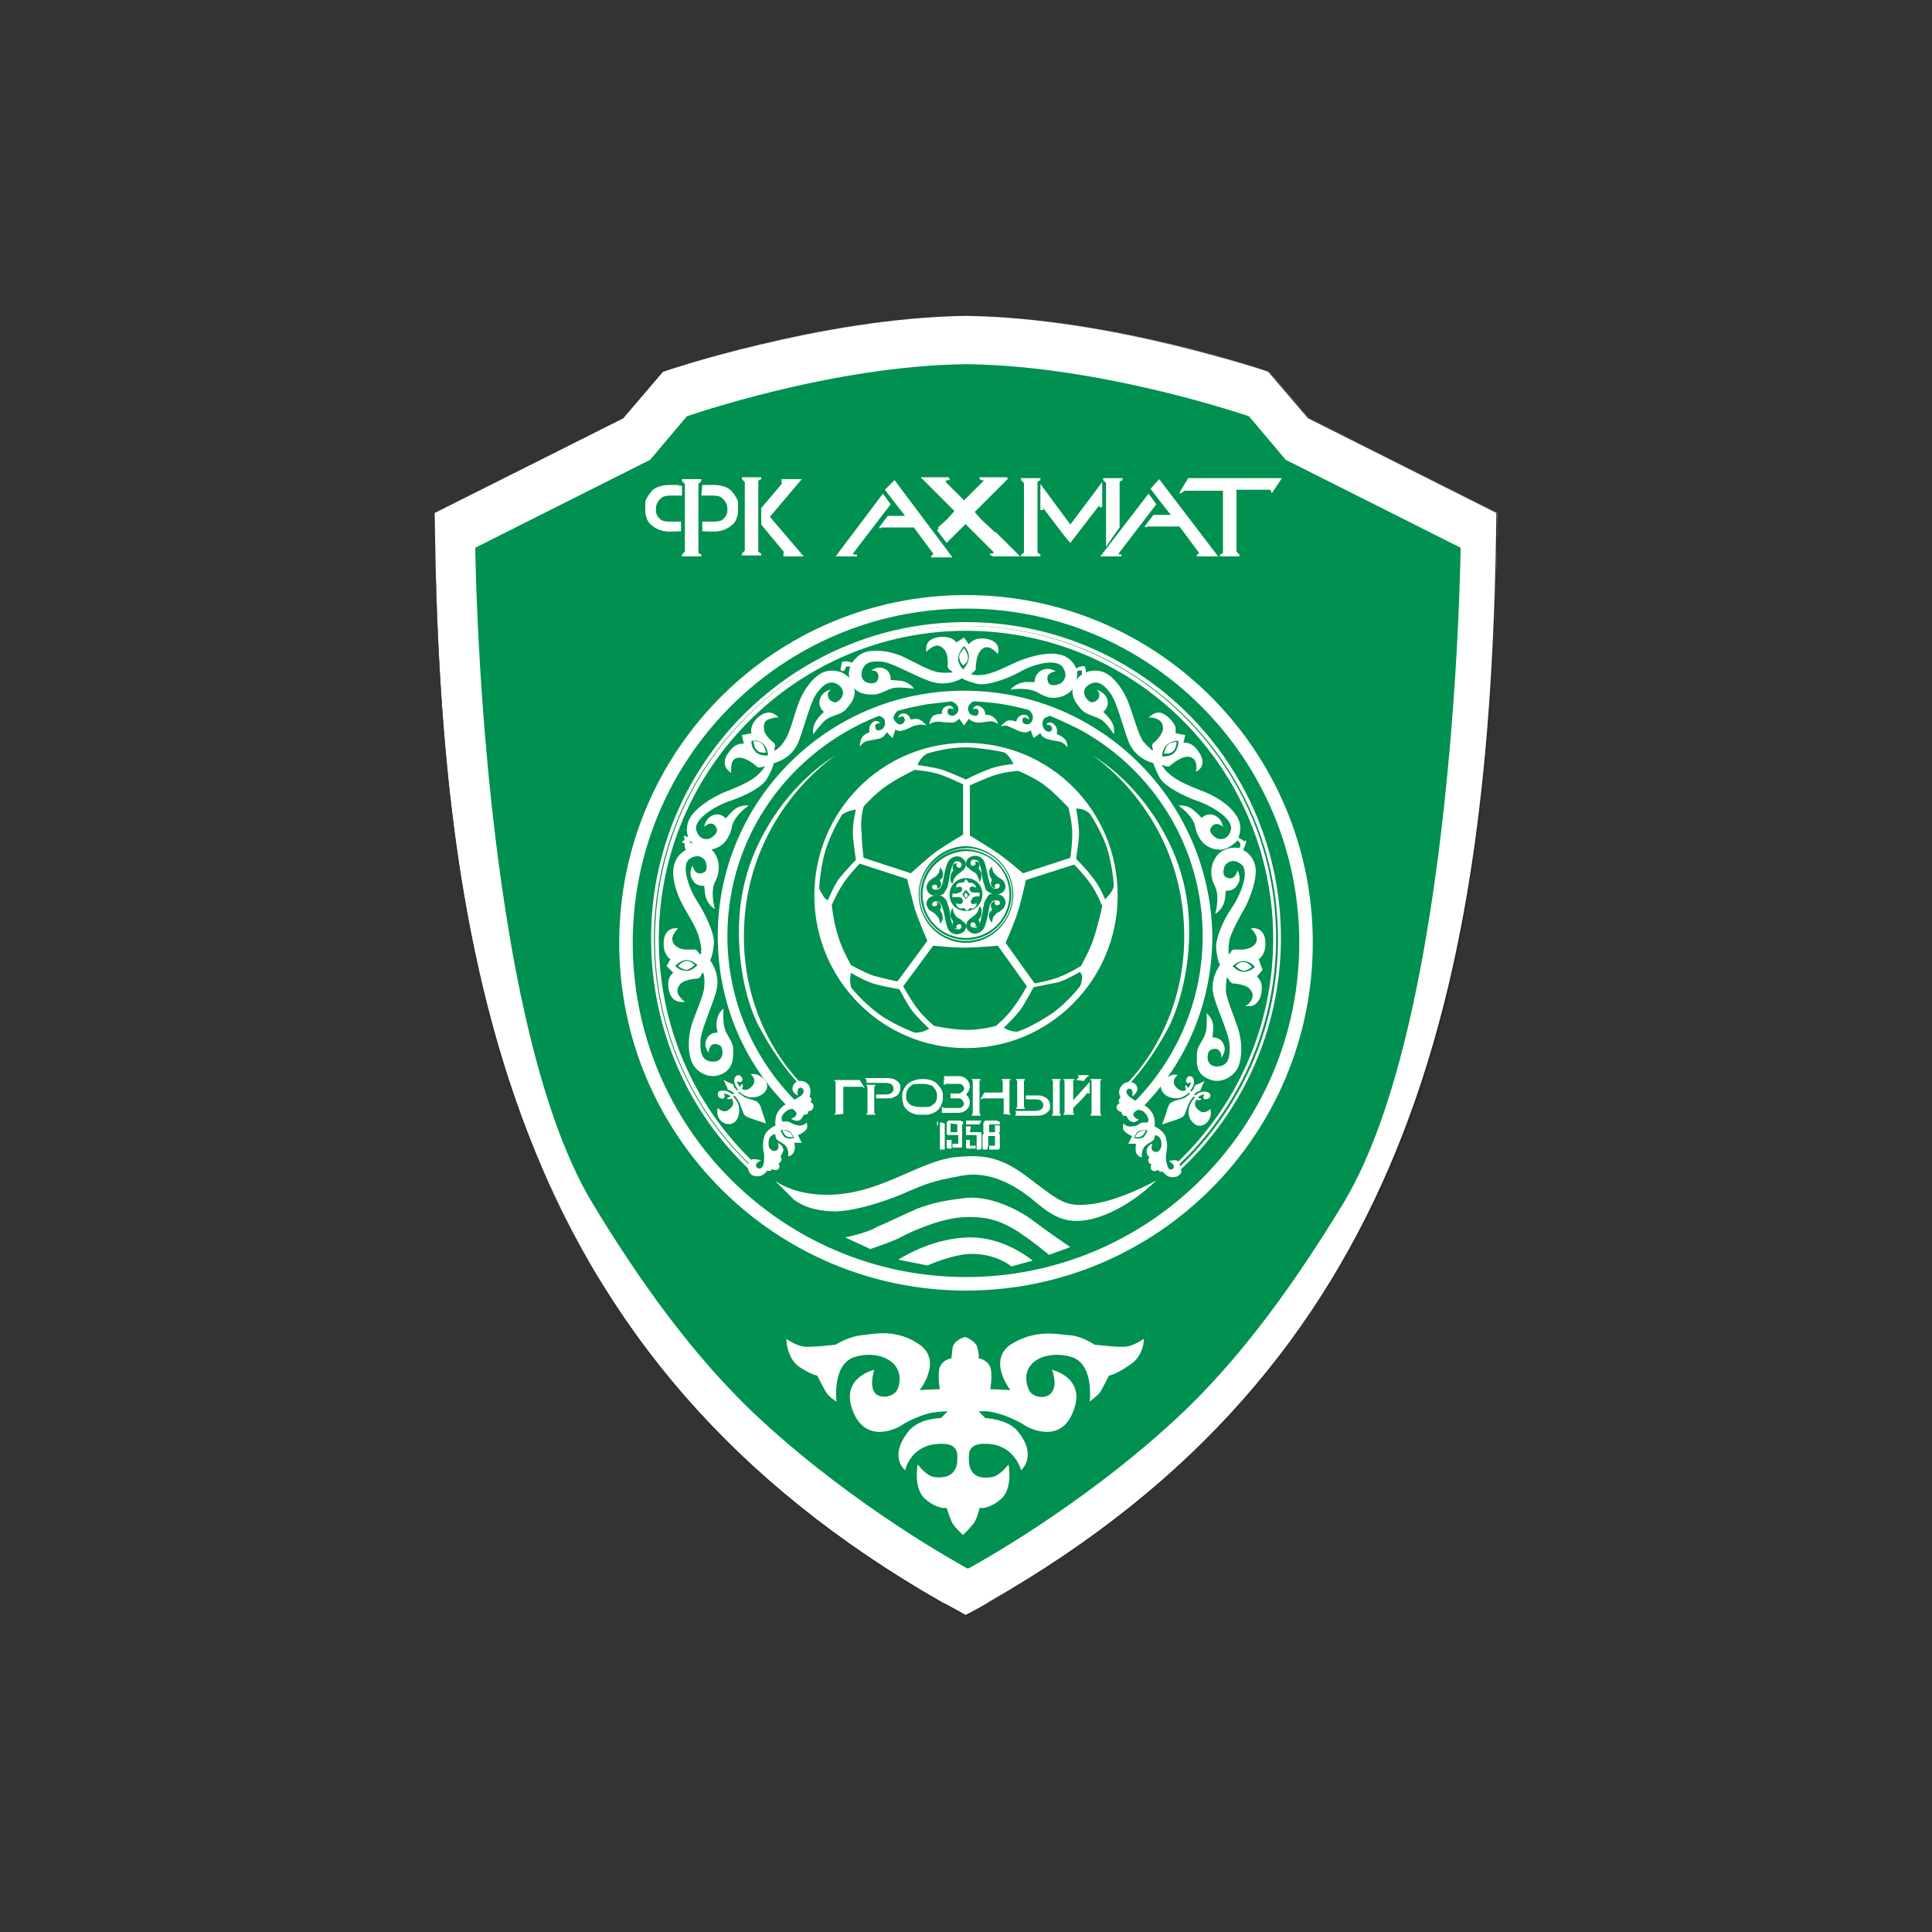
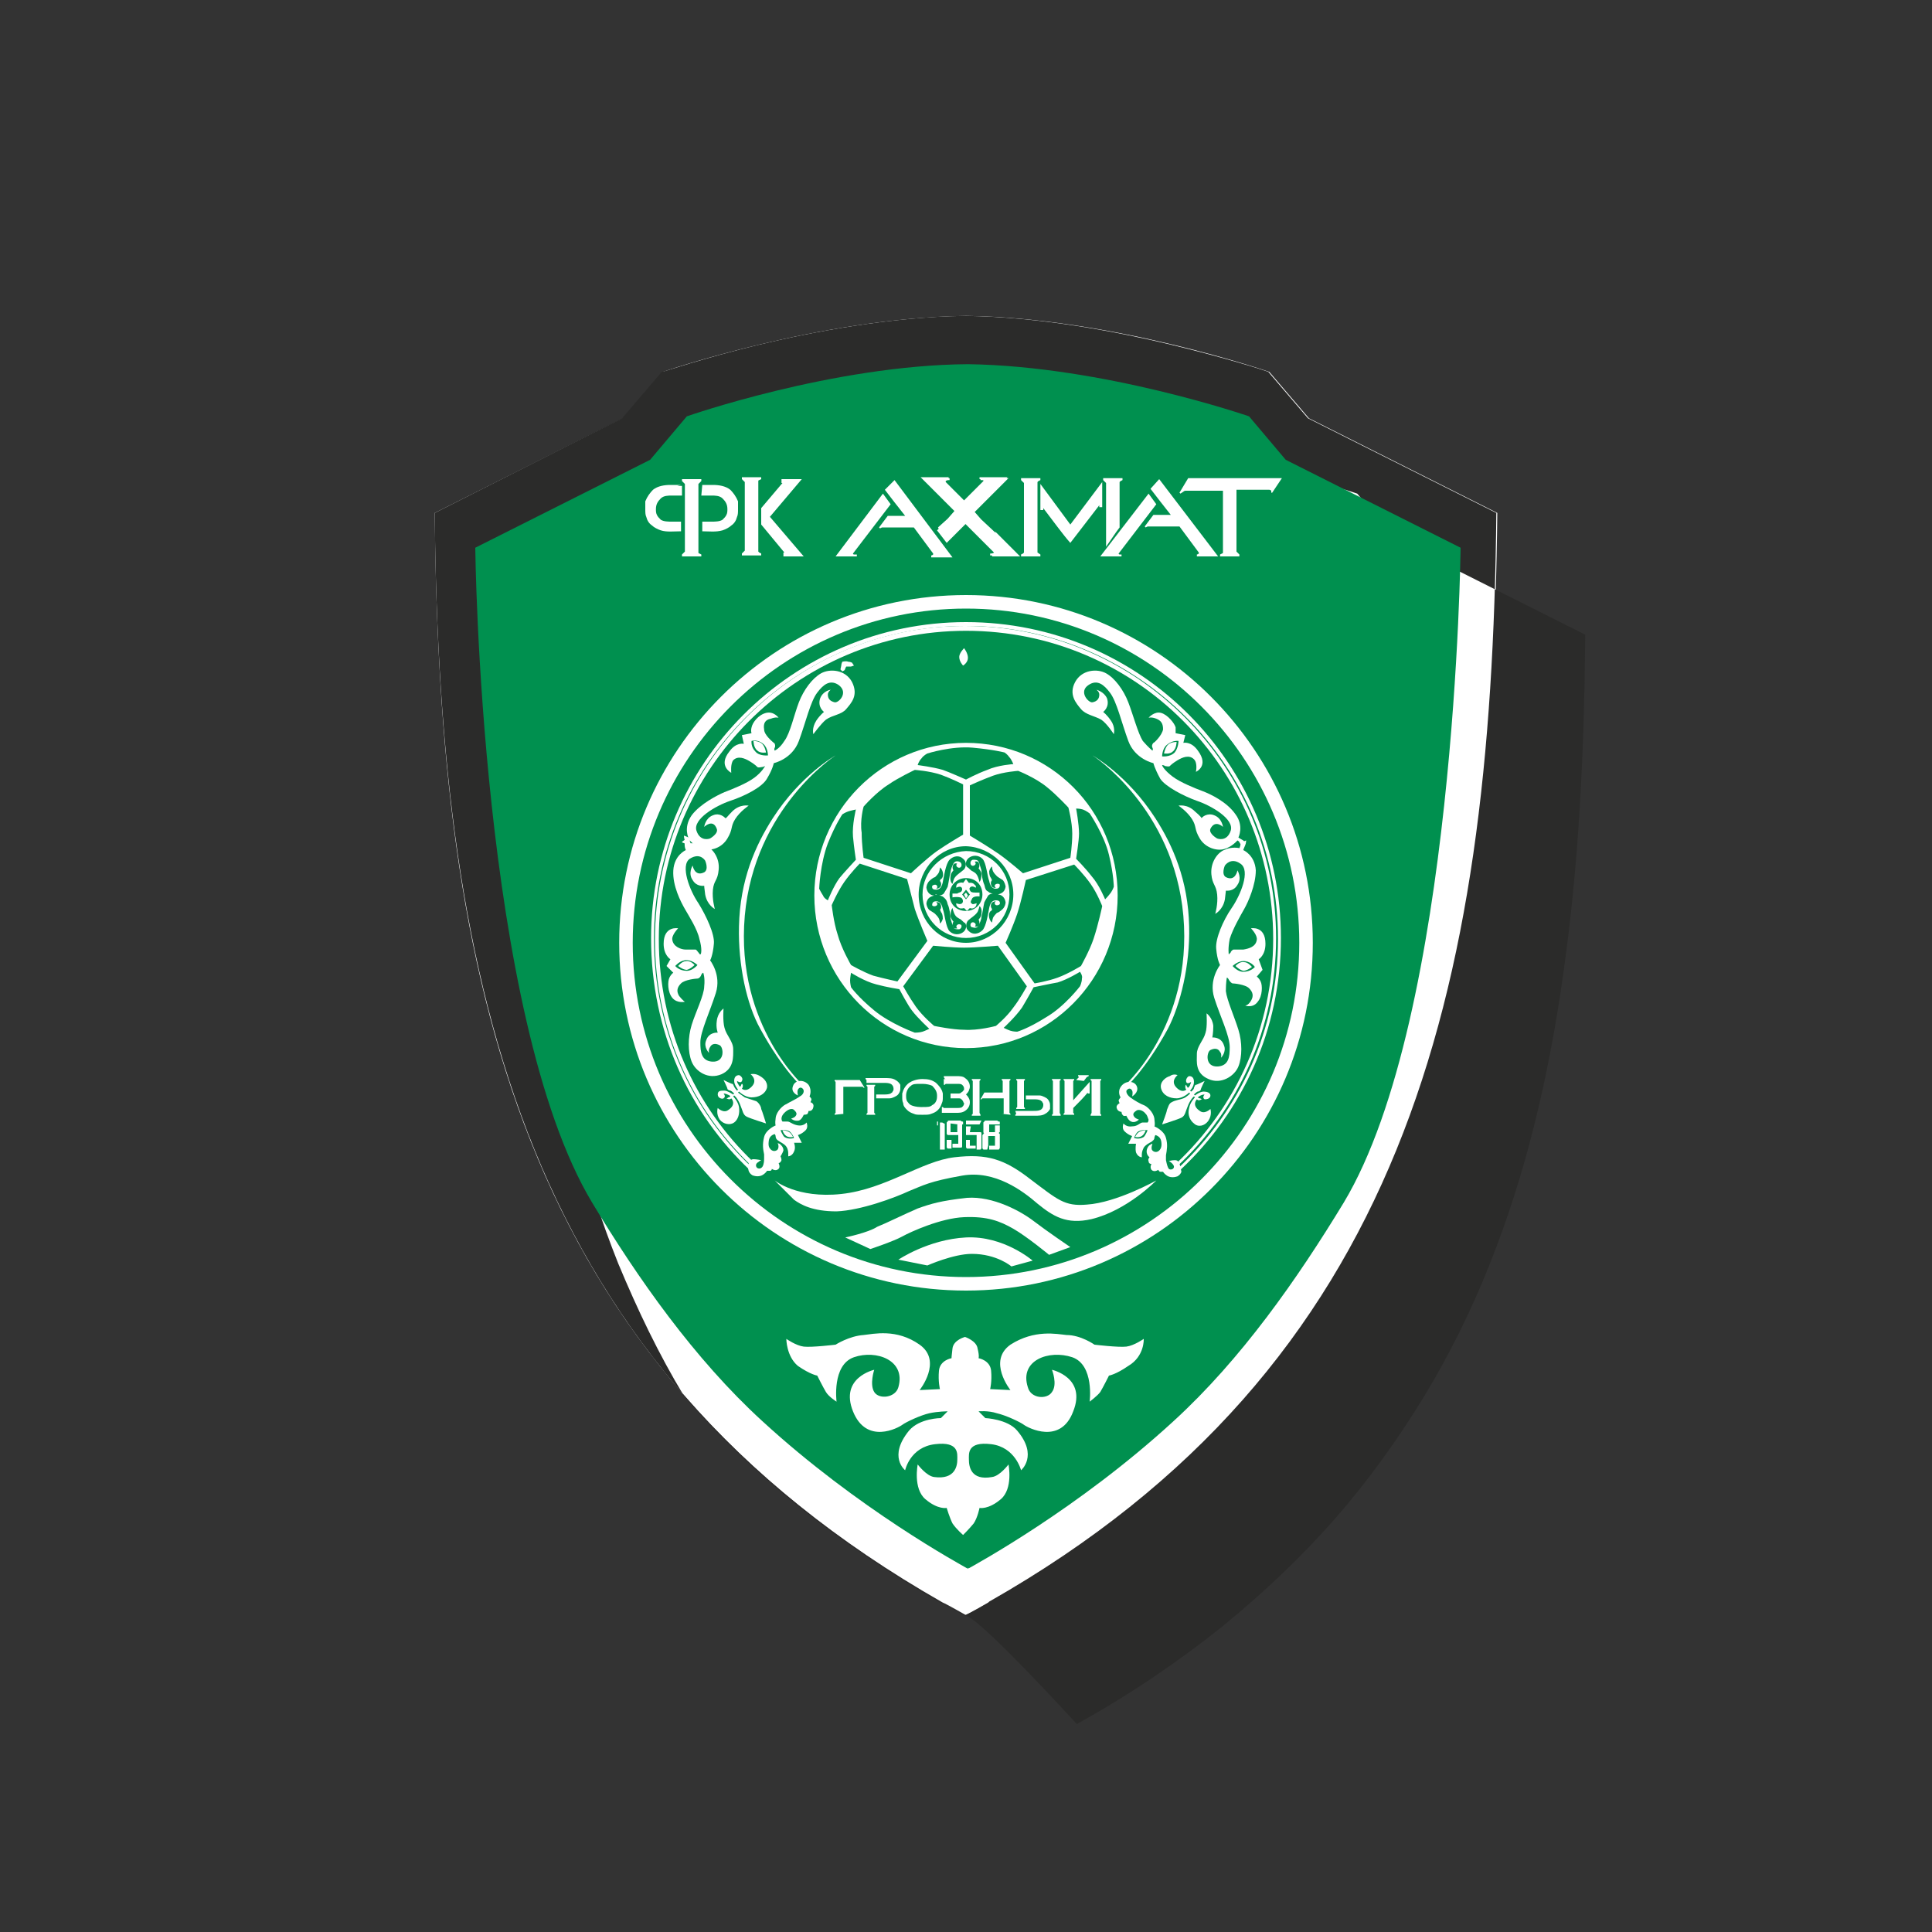
<svg xmlns="http://www.w3.org/2000/svg" id="Слой_1" x="0px" y="0px" viewBox="0 0 200 200" style="enable-background:new 0 0 200 200;" xml:space="preserve">
  <rect x="0" y="0" width="200" height="200" fill="#333333" stroke="none" />
  <style type="text/css"> .st0{fill:#FFFFFF;} .st1{fill:#2B2B2A;} .st2{fill:#00904F;} .st3{fill-rule:evenodd;clip-rule:evenodd;fill:#FFFFFF;} </style>
  <g>
    <g id="path2">
      <path class="st0" d="M135.5,43.3l-4.1-4.8c0,0-16.2-5.6-31.4-5.8c-15.2,0.2-31.4,5.8-31.4,5.8l-4.1,4.8L45,53.1 c0.5,48.2,8.5,87.7,52.6,112.8c0.3,0.1,2.4,1.3,2.4,1.3c0.1,0,2.2-1.2,2.5-1.4c43.9-25,52-64.1,52.5-112.7L135.5,43.3z" />
    </g>
    <g id="path4">
-       <path class="st1" d="M100,167.3C100,167.3,100,167.3,100,167.3c-0.1,0-2.4-1.3-2.5-1.3c-5.4-3.1-10.4-6.5-14.9-10.1 c-4.3-3.5-8.3-7.3-11.8-11.4c-3.4-3.9-6.5-8.1-9.1-12.6c-2.6-4.3-4.8-8.9-6.8-13.7c-3.6-9-6.1-19-7.7-30.6 c-1.4-10-2.1-20.9-2.2-34.5v0l0,0l19.5-9.8l4.1-4.8l0,0c0,0,4.1-1.4,10-2.8c5.4-1.3,13.5-2.9,21.4-3c7.8,0.1,16,1.7,21.4,3 c5.9,1.4,10,2.8,10,2.8l0,0l0,0l4.1,4.8l19.5,9.8v0c-0.1,13.6-0.8,24.6-2.2,34.6c-1.6,11.6-4.1,21.6-7.7,30.6 c-1.9,4.8-4.2,9.4-6.8,13.7c-2.7,4.4-5.7,8.6-9.1,12.5c-3.5,4-7.5,7.8-11.8,11.3c-4.5,3.6-9.5,7-14.9,10l-0.1,0.1 C100.8,166.9,100.1,167.3,100,167.3z M45,53.1c0.5,50,9.6,88.3,52.5,112.8c0.6,0.4,2.4,1.3,2.4,1.3c0,0,0,0,0,0 c0,0,0.5-0.2,2.4-1.3l0.1-0.1c42.9-24.4,52-62.7,52.5-112.7l-19.5-9.8l-4.1-4.8c-0.2-0.1-4.2-1.4-10-2.8c-5.4-1.3-13.5-2.9-21.4-3 c-7.8,0.1-16,1.7-21.4,3c-5.8,1.4-9.8,2.8-10,2.8l-4.1,4.8L45,53.1z" />
+       <path class="st1" d="M100,167.3C100,167.3,100,167.3,100,167.3c-0.1,0-2.4-1.3-2.5-1.3c-5.4-3.1-10.4-6.5-14.9-10.1 c-4.3-3.5-8.3-7.3-11.8-11.4c-2.6-4.3-4.8-8.9-6.8-13.7c-3.6-9-6.1-19-7.7-30.6 c-1.4-10-2.1-20.9-2.2-34.5v0l0,0l19.5-9.8l4.1-4.8l0,0c0,0,4.1-1.4,10-2.8c5.4-1.3,13.5-2.9,21.4-3c7.8,0.1,16,1.7,21.4,3 c5.9,1.4,10,2.8,10,2.8l0,0l0,0l4.1,4.8l19.5,9.8v0c-0.1,13.6-0.8,24.6-2.2,34.6c-1.6,11.6-4.1,21.6-7.7,30.6 c-1.9,4.8-4.2,9.4-6.8,13.7c-2.7,4.4-5.7,8.6-9.1,12.5c-3.5,4-7.5,7.8-11.8,11.3c-4.5,3.6-9.5,7-14.9,10l-0.1,0.1 C100.8,166.9,100.1,167.3,100,167.3z M45,53.1c0.5,50,9.6,88.3,52.5,112.8c0.6,0.4,2.4,1.3,2.4,1.3c0,0,0,0,0,0 c0,0,0.5-0.2,2.4-1.3l0.1-0.1c42.9-24.4,52-62.7,52.5-112.7l-19.5-9.8l-4.1-4.8c-0.2-0.1-4.2-1.4-10-2.8c-5.4-1.3-13.5-2.9-21.4-3 c-7.8,0.1-16,1.7-21.4,3c-5.8,1.4-9.8,2.8-10,2.8l-4.1,4.8L45,53.1z" />
    </g>
    <g id="path6">
      <path class="st2" d="M133.1,47.6l-3.8-4.5c0,0-15-5.2-29.1-5.4c-14,0.1-29.1,5.4-29.1,5.4l-3.8,4.5l-18.1,9.1 c0,0,0.5,48.5,12.1,67.8c4.7,7.8,10.6,16.2,17.6,22.6c9.9,9.1,20.6,14.9,21.3,15.3c0,0,0,0,0-0.1c0.1,0,0.1,0.1,0,0.1 c0.7-0.4,11.4-6.2,21.3-15.3c7-6.4,12.8-14.7,17.6-22.6c11.6-19.3,12.1-67.8,12.1-67.8L133.1,47.6z" />
    </g>
    <g id="path8">
      <path class="st0" d="M100,61.6c-19.8,0-35.9,16.1-35.9,36c0,19.9,16.1,36,35.9,36s35.9-16.1,35.9-36 C135.9,77.7,119.8,61.6,100,61.6z M100,132.2c-19,0-34.5-15.5-34.5-34.6C65.5,78.5,81,63,100,63c19,0,34.5,15.5,34.5,34.6 C134.5,116.7,119,132.2,100,132.2z" />
    </g>
    <g id="path10">
      <path class="st3" d="M80.2,122.2c0,0,2.3,1.9,6.9,1.4c4.6-0.5,8.3-3.4,11.7-3.8c3.4-0.4,5.2,0.2,7.9,2.3c2.8,2.1,3.5,2.8,5.8,2.6 c3.1-0.2,7.2-2.5,7.2-2.5s-3,3.1-6.7,4c-2.6,0.6-4-0.3-5.6-1.6c-1.5-1.3-4.4-3.5-7.8-2.9c-3.4,0.6-4,1-5.5,1.6 c-1.5,0.7-5,2-7.5,2.1c-2.5,0-3.7-0.7-4.4-1.2C81.8,123.8,80.2,122.2,80.2,122.2L80.2,122.2z" />
    </g>
    <g id="path12">
      <path class="st3" d="M87.5,128.1l2.6,1.2c0,0,2.4-0.8,3.3-1.3c0.9-0.5,4-1.9,6.4-2s3.7,0.4,5.1,1.2c1.4,0.8,3.7,2.7,3.7,2.7 l2.2-0.8c0,0-2.5-1.7-3.8-2.7c-1.3-1-4.2-2.6-6.9-2.4c-2.7,0.3-3.7,0.6-5.1,1.1c-1.4,0.6-3.2,1.5-4.2,1.9 C89.9,127.6,87.5,128.1,87.5,128.1L87.5,128.1z" />
    </g>
    <g id="path14">
      <path class="st3" d="M93,130.4l3,0.6c0,0,2.7-1.2,4.6-1.2c2.6,0,4.1,1.3,4.1,1.3l2.2-0.6c0,0-3-2.6-6.9-2.4S93,130.4,93,130.4 L93,130.4z" />
    </g>
    <g id="path16">
      <path class="st3" d="M118.4,138.6c0,0-1,0.7-1.8,0.8c-0.8,0.1-3.3-0.2-3.3-0.2s-1.4-1-2.9-1c-1-0.1-3.3-0.6-5.8,1 c-2.4,1.7,0,4.7,0,4.7l-2.1-0.1c0,0,0.2-0.8,0.1-1.9c-0.1-1.1-1.3-1.3-1.3-1.3s0.1-0.2-0.1-1c-0.1-0.8-1.3-1.2-1.3-1.2 s-1.2,0.3-1.3,1.2c-0.1,0.8-0.1,1-0.1,1s-1.2,0.2-1.3,1.3c-0.1,1.1,0.1,1.9,0.1,1.9l-2.1,0.1c0,0,2.4-3,0-4.7 c-2.4-1.7-4.8-1.1-5.8-1c-1.5,0.1-2.9,1-2.9,1s-2.5,0.3-3.3,0.2c-0.8-0.1-1.8-0.8-1.8-0.8s0,1.8,1.2,2.8c1.3,0.9,2,1,2,1 s0.6,1.2,0.9,1.7c0.3,0.5,1.1,1,1.1,1s-0.5-3.8,1.8-4.6c2.3-0.8,5.4,0.3,4.6,3.1c-0.3,1.1-2,1.3-2.5,0.5c-0.5-0.8,0-2.3,0-2.3 s-3.6,0.8-2.2,4.3c1.4,3.5,4.7,1.7,5.1,1.4c0.4-0.3,1.9-1,2.8-1.2c0.9-0.2,1.9-0.2,1.9-0.2l-0.7,0.7c0,0-2.2,0-3.3,1.3 c-2.2,2.7-0.4,4.1-0.4,4.1s0.5-2.4,3.1-2.7c2.5-0.3,2.3,1,2.3,1.6c0,0.6-0.2,2.1-2.4,1.8c-0.8-0.1-1.7-1.3-1.7-1.3 s-0.5,2.5,0.8,3.6c1.3,1.1,2.2,0.9,2.2,0.9s0.3,1,0.6,1.6c0.4,0.6,1.1,1.2,1.1,1.2s0.7-0.7,1.1-1.2c0.4-0.6,0.6-1.6,0.6-1.6 s0.9,0.2,2.2-0.9c1.3-1.1,0.8-3.6,0.8-3.6s-0.9,1.2-1.7,1.3c-2.2,0.4-2.4-1.1-2.4-1.8c0-0.6-0.2-1.9,2.3-1.6 c2.5,0.3,3.1,2.7,3.1,2.7s1.8-1.5-0.4-4.1c-1-1.2-3.3-1.3-3.3-1.3l-0.7-0.7c0,0,1-0.1,1.9,0.2c0.9,0.2,2.4,0.9,2.8,1.2 c0.4,0.3,3.8,2.1,5.1-1.4c1.4-3.5-2.2-4.3-2.2-4.3s0.6,1.5,0,2.3c-0.5,0.8-2.2,0.7-2.5-0.5c-0.9-2.8,2.2-3.9,4.6-3.1 c2.3,0.8,1.8,4.6,1.8,4.6s0.8-0.6,1.1-1c0.3-0.5,0.9-1.7,0.9-1.7s0.7-0.1,2-1C118.5,140.4,118.4,138.6,118.4,138.6L118.4,138.6z" />
    </g>
    <g id="path18">
      <path class="st0" d="M100,76.9c-8.7,0-15.7,7.1-15.7,15.8c0,8.7,7,15.8,15.7,15.8c8.7,0,15.7-7.1,15.7-15.8 C115.7,83.9,108.7,76.9,100,76.9z M108.4,81.5c1,0.8,2.2,2.1,2.2,2.1s0.4,1.5,0.4,2.7c0,1.2-0.2,2.5-0.2,2.5l-4.9,1.6 c0,0-1.5-1.3-2.5-2c-1-0.7-3-1.9-3-1.9l0-5.2c0,0,1.3-0.6,2.4-1c1.1-0.4,2.6-0.5,2.6-0.5S107.2,80.5,108.4,81.5L108.4,81.5z M104.9,92.6c0,2.7-2.2,5-4.9,5c-2.7,0-4.9-2.2-4.9-5c0-2.7,2.2-5,4.9-5C102.7,87.7,104.9,89.9,104.9,92.6z M95.4,78.5 c0.2-0.3,0.6-0.5,0.6-0.5s2.5-0.8,4.7-0.6c2.2,0.2,3.3,0.5,3.3,0.5s0.3,0.2,0.5,0.5c0.2,0.2,0.4,0.7,0.4,0.7s-1.6,0.1-2.7,0.6 c-1.1,0.4-2.2,1-2.2,1s-1.8-0.8-2.4-1c-1-0.3-2.6-0.5-2.6-0.5S95.1,78.8,95.4,78.5L95.4,78.5z M89.4,83.5c0,0,1.3-1.5,2.6-2.3 c1-0.7,2.7-1.5,2.7-1.5s1.5,0.1,2.7,0.5c1.1,0.4,2.3,1,2.3,1l0,5.2c0,0-1.7,1-2.7,1.7c-1,0.7-2.7,2.3-2.7,2.3l-4.9-1.6 c0,0-0.2-1.4-0.2-2.6C89,84.9,89.4,83.5,89.4,83.5L89.4,83.5z M85.2,92.7C85,92.4,84.8,92,84.8,92s0.1-2.6,0.9-4.7 c0.8-2,1.5-3,1.5-3s0.3-0.2,0.6-0.3c0.3-0.1,0.8-0.2,0.8-0.2s-0.4,1.6-0.3,2.8c0.1,1.1,0.3,2.4,0.3,2.4s-1.3,1.4-1.7,1.9 c-0.6,0.8-1.2,2.3-1.2,2.3S85.3,93,85.2,92.7L85.2,92.7z M86.1,93.7c0,0,0.6-1.4,1.3-2.4c0.7-1,1.6-1.9,1.6-1.9l4.9,1.6 c0,0,0.5,1.9,0.8,3.1c0.4,1.2,1.3,3.3,1.3,3.3l-3.1,4.2c0,0-1.4-0.3-2.5-0.6c-1.1-0.4-2.3-1.1-2.3-1.1s-1-1.7-1.4-3.2 C86.3,95.5,86.1,93.7,86.1,93.7L86.1,93.7z M95.5,106.8c-0.3,0.1-0.8,0.1-0.8,0.1s-2.5-0.9-4.2-2.3s-2.4-2.4-2.4-2.4 s-0.1-0.4-0.1-0.7s0.1-0.8,0.1-0.8s1.4,0.9,2.6,1.2c1.1,0.3,2.4,0.5,2.4,0.5s0.9,1.7,1.3,2.2c0.6,0.8,1.8,1.9,1.8,1.9 S95.8,106.7,95.5,106.8L95.5,106.8z M99.8,106.6c-1.2,0-3.1-0.4-3.1-0.4s-1.2-1-1.9-2c-0.7-1-1.3-2.1-1.3-2.1l3.1-4.2 c0,0,2,0.2,3.2,0.2c1.2,0,3.5-0.2,3.5-0.2l3,4.2c0,0-0.7,1.3-1.4,2.2c-0.7,1-1.8,1.9-1.8,1.9S101.3,106.7,99.8,106.6L99.8,106.6z M112,101.3c0,0.4-0.2,0.8-0.2,0.8s-1.6,2.1-3.5,3.2c-1.9,1.2-3,1.5-3,1.5s-0.4,0-0.7-0.1c-0.3-0.1-0.7-0.3-0.7-0.3 s1.2-1.1,1.9-2.1c0.6-1,1.2-2.1,1.2-2.1s1.9-0.4,2.5-0.5c1-0.3,2.3-1.1,2.3-1.1S112.1,101,112,101.3L112,101.3z M113.2,97.2 c-0.4,1.2-1.3,2.8-1.3,2.8s-1.3,0.8-2.4,1.2c-1.1,0.4-2.4,0.6-2.4,0.6l-3-4.2c0,0,0.8-1.8,1.2-3c0.4-1.2,0.9-3.5,0.9-3.5l5-1.6 c0,0,1,1,1.7,2c0.7,1,1.2,2.3,1.2,2.3S113.7,95.7,113.2,97.2L113.2,97.2z M114.4,93.1c0,0-0.6-1.5-1.4-2.4 c-0.7-0.9-1.6-1.8-1.6-1.8s0.3-1.9,0.3-2.6c0-1-0.3-2.6-0.3-2.6s0.4,0,0.7,0.1c0.3,0.1,0.7,0.4,0.7,0.4s1.5,2.2,2,4.3 c0.5,2.1,0.5,3.3,0.5,3.3s-0.1,0.3-0.3,0.6C114.7,92.8,114.4,93.1,114.4,93.1L114.4,93.1z" />
    </g>
    <g id="path20">
      <path class="st0" d="M95.5,92.6c0,2.5,2,4.5,4.5,4.5s4.5-2,4.5-4.5c0-2.5-2-4.5-4.5-4.5C97.5,88.2,95.5,90.2,95.5,92.6z M99.7,96.5c-0.4,0.3-1,0.3-1.4-0.1c-0.4-0.4-0.5-1.8-0.7-2.3c-0.1-0.5-0.3-0.8-0.7-0.8c-0.4,0-0.4,0.3-0.4,0.4 c0,0.1,0.3,0.2,0.5,0c0.1-0.2-0.1-0.3-0.1-0.3s0.4-0.1,0.5,0.3c0.1,0.3-0.1,0.5-0.1,0.5s0.1,0.1,0.1,0.2c0.1,0.1,0.2,0.3,0.2,0.7 c-0.1,0.4-0.3,0.5-0.3,0.5s0-0.3-0.1-0.5c-0.1-0.2-0.3-0.4-0.4-0.5c-0.1-0.1-0.3-0.2-0.6-0.4c-0.2-0.2-0.3-0.5-0.3-0.7 c0.1-0.6,0.5-0.7,0.8-0.8c-0.3,0-0.7-0.2-0.8-0.8c0-0.2,0.1-0.5,0.3-0.7c0.2-0.2,0.5-0.4,0.6-0.4c0.1-0.1,0.3-0.3,0.4-0.5 c0.1-0.3,0.1-0.5,0.1-0.5s0.2,0.1,0.3,0.5c0.1,0.4-0.1,0.7-0.2,0.7c-0.1,0.1-0.1,0.2-0.1,0.2s0.2,0.2,0.1,0.5 c-0.1,0.3-0.5,0.3-0.5,0.3s0.2-0.1,0.1-0.3c-0.1-0.2-0.4-0.1-0.5,0c0,0.1-0.1,0.4,0.4,0.4c0.4,0,0.6-0.3,0.7-0.8 c0.1-0.5,0.3-1.9,0.7-2.3c0.4-0.4,1-0.5,1.4-0.1c0.5,0.4,0.2,1,0.1,1.1c-0.1,0.1-0.5,0.4-0.5,0.4c-0.1,0.1-0.3,0.2-0.5,0.5 c-0.1,0.2-0.2,0.6-0.2,0.6s-0.3-0.2-0.2-0.8c0-0.3,0.3-0.6,0.3-0.6s-0.2-0.3,0-0.6c0.1-0.2,0.4-0.1,0.4-0.1s-0.1,0-0.1,0.2 c0,0.1,0.2,0.3,0.4,0.2c0.2-0.1,0.2-0.5-0.1-0.6c-0.3-0.1-0.5,0-0.6,0.2c-0.1,0.2-0.3,0.6-0.3,0.9c-0.1,0.3-0.2,1.1-0.3,1.5 c-0.2,0.4-0.3,0.5-0.4,0.7c-0.2,0.2-0.5,0.2-0.5,0.2s0,0,0,0c0,0,0,0,0,0s0.3,0,0.5,0.2c0.1,0.1,0.3,0.2,0.4,0.7 c0.2,0.4,0.3,1.2,0.3,1.5c0.1,0.3,0.2,0.7,0.3,0.9c0.1,0.2,0.3,0.2,0.6,0.2c0.3-0.1,0.3-0.5,0.1-0.5c-0.2-0.1-0.4,0.1-0.4,0.2 c0,0.1,0.1,0.2,0.1,0.2s-0.3,0.1-0.4-0.1c-0.2-0.3,0-0.6,0-0.6s-0.3-0.3-0.3-0.6c0-0.6,0.2-0.8,0.2-0.8s0.1,0.4,0.2,0.6 c0.2,0.4,0.4,0.4,0.5,0.5c0.1,0,0.4,0.3,0.5,0.4C100,95.5,100.2,96.1,99.7,96.5L99.7,96.5z M98.3,92.6c0-0.9,0.7-1.7,1.7-1.7 s1.7,0.7,1.7,1.7c0,0.9-0.7,1.7-1.7,1.7S98.3,93.6,98.3,92.6z M100.3,88.8c0.4-0.3,1-0.3,1.4,0.1c0.4,0.4,0.5,1.8,0.7,2.3 c0.1,0.5,0.3,0.8,0.7,0.8c0.4,0,0.4-0.3,0.4-0.4c0-0.1-0.3-0.2-0.5,0c-0.1,0.2,0.1,0.3,0.1,0.3s-0.4,0.1-0.5-0.3 c-0.1-0.3,0.1-0.5,0.1-0.5s-0.1-0.1-0.1-0.2c-0.1-0.1-0.2-0.3-0.2-0.7c0.1-0.4,0.3-0.5,0.3-0.5s0,0.3,0.1,0.5 c0.1,0.2,0.3,0.4,0.4,0.5c0.1,0.1,0.3,0.2,0.6,0.4c0.2,0.2,0.3,0.6,0.3,0.7c-0.1,0.6-0.5,0.7-0.8,0.8c0.3,0,0.7,0.2,0.8,0.8 c0,0.2-0.1,0.5-0.3,0.7c-0.2,0.2-0.5,0.4-0.6,0.4c-0.1,0.1-0.3,0.3-0.4,0.5c-0.1,0.3-0.1,0.5-0.1,0.5s-0.2-0.1-0.3-0.5 c-0.1-0.4,0.1-0.7,0.2-0.7c0.1-0.1,0.1-0.2,0.1-0.2s-0.2-0.2-0.1-0.5c0.1-0.3,0.5-0.3,0.5-0.3s-0.2,0.1-0.1,0.3 c0.1,0.2,0.4,0.1,0.5,0c0-0.1,0.1-0.4-0.4-0.4c-0.4,0-0.6,0.3-0.7,0.8c-0.1,0.5-0.3,1.9-0.7,2.3c-0.4,0.4-1,0.5-1.4,0.1 c-0.5-0.4-0.2-1-0.1-1.1c0.1-0.1,0.5-0.4,0.5-0.4c0.1-0.1,0.3-0.2,0.5-0.5c0.1-0.2,0.2-0.6,0.2-0.6s0.3,0.2,0.2,0.8 c0,0.3-0.3,0.6-0.3,0.6s0.2,0.3,0,0.6c-0.1,0.2-0.4,0.1-0.4,0.1s0.1,0,0.1-0.2c0-0.1-0.2-0.3-0.4-0.2c-0.2,0.1-0.2,0.5,0.1,0.5 c0.3,0.1,0.5,0,0.6-0.2c0.1-0.2,0.3-0.6,0.3-0.9c0.1-0.3,0.2-1.1,0.3-1.5c0.2-0.4,0.3-0.5,0.4-0.7c0.2-0.2,0.5-0.2,0.5-0.2 s0,0,0,0c0,0,0,0,0,0s-0.3,0-0.5-0.2c-0.2-0.1-0.3-0.2-0.4-0.7c-0.2-0.4-0.3-1.2-0.3-1.5c-0.1-0.3-0.2-0.7-0.3-0.9 c-0.1-0.2-0.3-0.2-0.6-0.2c-0.3,0.1-0.3,0.5-0.1,0.6c0.2,0.1,0.4-0.1,0.4-0.2c0-0.1-0.1-0.2-0.1-0.2s0.3-0.1,0.4,0.1 c0.2,0.3,0,0.6,0,0.6s0.3,0.3,0.3,0.6c0,0.6-0.2,0.8-0.2,0.8s-0.1-0.4-0.2-0.6c-0.2-0.4-0.4-0.4-0.5-0.5c-0.1,0-0.4-0.3-0.5-0.4 C100,89.8,99.8,89.2,100.3,88.8L100.3,88.8z" />
    </g>
    <g id="path22">
-       <path class="st0" d="M95.2,92.6c0,2.6,2.1,4.8,4.8,4.8c2.6,0,4.8-2.1,4.8-4.8c0-2.6-2.1-4.8-4.8-4.8C97.4,87.9,95.2,90,95.2,92.6z M104.7,92.6c0,2.6-2.1,4.7-4.7,4.7c-2.6,0-4.7-2.1-4.7-4.7c0-2.6,2.1-4.7,4.7-4.7C102.6,88,104.7,90.1,104.7,92.6z" />
-     </g>
+       </g>
    <g id="path24">
      <path class="st0" d="M103,92.6c0,0,0.1,0,0.2,0C103.1,92.6,103,92.6,103,92.6z" />
    </g>
    <g id="path26">
      <path class="st0" d="M97,92.6c0,0-0.1,0-0.2,0C96.9,92.7,97,92.6,97,92.6z" />
    </g>
    <g id="path28">
      <path class="st0" d="M101.4,92.8c0,0,0-0.1,0-0.2s0-0.2,0-0.2s-0.2,0-0.4,0c-0.1,0-0.4,0-0.5-0.1c-0.1-0.1-0.2-0.3-0.1-0.4 c0.2-0.3,0.6,0,0.6,0s0.1-0.2-0.1-0.3c-0.2-0.3-0.6-0.2-0.6-0.2l-0.3-0.4l-0.3,0.4c0,0-0.1-0.1-0.4,0c-0.4,0.1-0.3,0.5-0.3,0.5 s0.5-0.3,0.6,0.1c0,0.1,0,0.2-0.1,0.3c-0.1,0.1-0.3,0.1-0.4,0.2c-0.3,0-0.5,0-0.5,0s0,0.1,0,0.2c0,0.1,0,0.2,0,0.2s0.4-0.1,0.8,0 c0.2,0,0.4,0.4,0.2,0.6c-0.2,0.2-0.6,0-0.6,0s-0.1,0.3,0.3,0.5c0.2,0.1,0.5,0,0.5,0l0.3,0.3l0.3-0.3c0,0,0.2,0.1,0.4,0 c0.3-0.1,0.3-0.5,0.3-0.5s-0.3,0.1-0.4,0.1c-0.2-0.1-0.3-0.2-0.1-0.5C100.7,92.7,101.4,92.8,101.4,92.8L101.4,92.8z M100,93.1 l-0.4-0.5l0.4-0.5l0.4,0.5L100,93.1z" />
    </g>
    <g id="path30">
      <path class="st0" d="M99.8,92.6L100,93l0.2-0.3l-0.2-0.3L99.8,92.6z" />
    </g>
    <g id="path32">
      <path class="st3" d="M88.4,68.9L88.1,69c0,0-0.3,0-0.3,0c-0.1,0-0.2,0-0.2,0s-0.1,0.2-0.1,0.2c0,0.1-0.1,0.2-0.1,0.2l-0.2,0.1 l-0.2-0.2c0,0,0.1-0.4,0.1-0.5c0-0.1,0.1-0.3,0.1-0.3s0.4-0.1,0.6,0c0.2,0,0.4,0.1,0.4,0.1L88.4,68.9z" />
    </g>
    <g id="path34">
-       <path class="st3" d="M99.8,71.5c-14.1,0-25.5,11.4-25.5,25.4c0,7,2.8,13.3,7.4,17.8c0.1,0.1,1.1-0.3,1.1-0.3 c-4.6-4.4-7.5-10.6-7.5-17.5c0-10.4,6.5-19.2,15.7-22.8c0.2,0.1,0.6,0.2,0.6,0.6c0.1,0.4-0.2,0.9-0.6,0.9 c-0.4,0.1-0.4-0.4-0.4-0.5c0.1-0.3,0.5-0.2,0.5-0.2s-0.3-0.6-0.9,0c-0.3,0.3-0.2,0.9-0.2,0.9s-0.6,0.2-0.8,0.6 c-0.2,0.4-0.2,0.9-0.2,0.9s0.3-0.5,0.8-0.6c0.5-0.1,1.2-0.2,1.4-0.3c0.3-0.1,0.6-0.6,0.6-0.6l0.6,0.6l0.3-0.9c0,0,0.3,0.3,0.8,0.1 c0.5-0.1,1-0.5,1.3-0.5c0.6-0.2,1.1,0,1.1,0s-0.3-0.4-0.7-0.6c-0.4-0.2-0.9,0-0.9,0s-0.2-0.5-0.5-0.6C93,73.7,93,74.3,93,74.3 s0.5-0.3,0.6,0c0.2,0.3-0.1,0.7-0.4,0.7c-0.3,0-0.7-0.4-0.7-0.7c0-0.3,0.3-0.6,0.4-0.7c1-0.3,2-0.5,3.1-0.7c1-0.1,2.5-0.3,2.5-0.3 s0.6,0.2,0.7,0.7c0.1,0.5-0.4,0.8-0.6,0.8c-0.2,0-0.6-0.1-0.5-0.6c0.1-0.3,0.6-0.1,0.6-0.1s-0.1-0.5-0.7-0.3 c-0.6,0.2-0.5,0.8-0.5,0.8s-0.6,0-0.9,0.2S96.2,75,96.2,75s0.3-0.3,1-0.3c0.7,0.1,1.1,0.1,1.4,0.1c0.3,0,0.7-0.4,0.7-0.4l0.5,0.7 l0.5-0.7c0,0,0.3,0.4,1,0.4c0.7,0,1.1-0.2,1.5-0.1c0.4,0.1,0.5,0.3,0.5,0.3s0-0.4-0.4-0.7c-0.4-0.4-0.9-0.3-0.9-0.3s0-0.5-0.3-0.7 c-0.7-0.6-1,0.1-1,0.1s0.6-0.2,0.6,0.3c0,0.6-0.6,0.4-0.9,0.2c-0.2-0.3-0.3-0.7,0-1c0.2-0.3,0.5-0.3,0.5-0.3s1.8,0.1,2.9,0.3 c1.3,0.2,2.7,0.6,2.7,0.6s0.7,0.5,0.3,1.2c-0.3,0.5-0.9,0.2-0.9,0.1c-0.1-0.1-0.1-0.5,0.1-0.5c0.2-0.1,0.5,0.2,0.5,0.2 s0.1-0.5-0.5-0.5c-0.7,0-0.8,0.7-0.8,0.7s-0.5-0.2-0.9-0.1c-0.4,0.2-0.7,0.6-0.7,0.6s0.5-0.2,0.8,0c0.3,0.1,1.2,0.6,1.6,0.6 c0.3,0.1,0.7-0.2,0.7-0.2l0.3,0.8l0.7-0.5c0,0,0.1,0.4,0.7,0.6c0.6,0.2,1.1,0.2,1.4,0.3c0.5,0.2,0.7,0.6,0.7,0.6s0-0.6-0.2-0.8 c-0.3-0.4-0.9-0.6-0.9-0.6s0.1-0.5-0.1-0.8c-0.6-0.8-1-0.2-1-0.2s0.7,0,0.6,0.5c-0.1,0.4-0.7,0.3-0.9-0.2c-0.2-0.5,0-0.9,0.2-1 c0.2-0.1,0.5-0.2,0.5-0.2s1.7,0.7,3.4,1.6v0c7.4,4.2,12.4,12.1,12.4,21.2c0,6.8-2.8,13-7.4,17.5l1,0.4c4.6-4.6,7.4-10.9,7.4-17.9 C125.3,82.9,113.9,71.5,99.8,71.5L99.8,71.5z" />
-     </g>
+       </g>
    <g id="path36">
      <path class="st3" d="M121.9,111.3c0,0-0.8,0.6-0.1,1.3c0.6,0.6,1,0.2,1,0.2s-0.1-0.1-0.1-0.3c0-0.2,0.1-0.2,0.1-0.2s0,0.1,0.1,0.2 c0,0.1,0.1,0.1,0.1,0.1s0.2-0.2,0.2-0.3c0.1-0.2,0.1-0.3,0.1-0.3s-0.4,0.3-0.5,0c-0.1-0.3,0.2-0.6,0.3-0.6s0.5,0,0.5,0.6 c0,0.5-0.4,0.9-0.4,0.9l0.1,0.1c0,0,0.3-0.2,0.3-0.4c0.1-0.2,0.1-0.3,0.2-0.3c0.1,0,0.9-0.4,0.9-0.4s-0.4,0.8-0.4,0.9 c0,0.1-0.2,0.2-0.3,0.2c-0.1,0-0.4,0.3-0.4,0.3l0.1,0.1c0,0,0.5-0.4,0.9-0.4c0.3,0,0.7,0.1,0.7,0.4c0,0.4-0.5,0.4-0.6,0.4 c-0.3-0.2,0-0.5,0-0.5s-0.2,0-0.4,0.1c-0.2,0.1-0.3,0.2-0.3,0.2s0.1,0.1,0.2,0.1c0.1,0,0.2,0.1,0.2,0.1s-0.2,0.1-0.3,0.1 c-0.1,0-0.2-0.1-0.2-0.1s-0.6,0.6,0.3,1.2c0.5,0.4,1.1-0.2,1.1-0.2s0.2,0.6-0.2,1.2c-0.4,0.6-1.1,0.7-1.5,0.3 c-0.4-0.3-0.7-0.9-0.5-1.6c0.1-0.6,0.6-1.1,0.6-1.1l-0.1-0.1c0,0-0.3,0.2-0.6,0.9c-0.3,0.7-0.3,1.1-0.7,1.3c-0.4,0.2-2,0.7-2,0.7 s0.5-1.3,0.5-1.5c0.1-0.2,0.2-0.7,0.5-0.8c0.3-0.2,1-0.3,1.2-0.4c0.3-0.1,0.7-0.5,0.7-0.5l-0.1-0.1c0,0-0.6,0.6-1.3,0.6 c-0.7,0-1.4-0.3-1.6-1c-0.2-0.7,0.5-1.2,0.9-1.3C121.5,111.1,121.9,111.3,121.9,111.3L121.9,111.3z" />
    </g>
    <g id="path38">
      <path class="st3" d="M130.3,99.3c0,0,0.7-0.4,0.7-1.6c0-1.9-1.5-1.6-1.5-1.6s0.7,0.7,0.6,1.2c-0.1,0.7-0.8,0.9-1.4,1 c-0.5,0-0.8,0-1,0c-0.1,0-0.3,0.2-0.3,0.3c-0.1,0.1-0.2,0.2-0.2,0.2c0,0-0.1-0.6,0.1-1.6c0.3-1,1.1-2.4,1.5-3.1 c0.4-0.7,1.2-2.5,1.2-4c-0.1-1.6-1.3-2.1-1.3-2.1s0.1-0.3,0.2-0.5c0.1-0.2,0.1-0.5,0.1-0.5l-0.5,0.2c0,0-0.1,0.2-0.1,0.3 c0,0.1-0.1,0.3-0.1,0.3s-0.8-0.2-1.6,0.2c-0.7,0.3-1.4,1.3-1.3,2.5c0.1,1.1,0.5,1.1,0.6,2.1c0.1,1-0.2,2-0.2,2s0.8-0.4,1-1.5 c0.1-0.8,0.1-0.9,0.1-0.9c0,0,0,0,0,0s0,0,0,0c0.1,0,0.8,0.1,1.2-0.6c0.5-0.7,0-1.5,0-1.5s-0.2,1.2-1.2,0.7 c-0.5-0.3-0.1-1.2-0.1-1.2s0.6-0.9,1.6-0.2c1.1,0.7,0,3.3-0.9,4.6c-0.9,1.3-1.7,3.2-1.6,4.2c0.1,1.2,0.4,1.7,0.4,1.7 c0,0-1.2,1.5-0.6,3.4c0.6,1.9,1.6,3.9,1.6,5.1c0,1-0.1,1.9-1.2,2c-1.4,0.1-1.2-1.5-0.8-1.7c0.4-0.2,0.8-0.2,1,0.2 c0.2,0.2,0.1,0.6,0.1,0.6s0.6-0.6,0.3-1.3c-0.3-0.9-1.2-0.8-1.2-0.8s0.1-0.5,0.1-1.2c-0.1-0.9-0.7-1.3-0.7-1.3s0.1,1.4-0.1,2 c-0.2,0.8-0.9,1.4-0.9,2.2c0,0.8-0.2,2,1.2,2.6c1.3,0.6,2.7-0.3,3.1-1.3c0.4-1,0.4-2.5,0-3.8c-0.4-1.3-1.2-3.1-1.3-4 c0-0.9,0.1-1.4,0.1-1.4s0.1,0,0.2,0.2c0.1,0.2,0.3,0.4,0.4,0.4c0.1,0,1.3,0.1,1.7,0.5c0.4,0.4,0.5,0.8,0.2,1.3 c-0.3,0.5-0.6,0.5-0.6,0.5s0.8,0.3,1.3-0.4c0.5-0.6,0.5-1.7,0.3-2.1c-0.2-0.4-0.4-0.5-0.4-0.5l0.6-0.7L130.3,99.3L130.3,99.3z M128.7,100.6c-0.6,0-1.1-0.6-1.1-0.6s0.6-0.6,1.3-0.5s1,0.6,1,0.6S129.5,100.6,128.7,100.6L128.7,100.6z" />
    </g>
    <g id="path40">
      <path class="st3" d="M128.8,99.6c-0.5-0.1-0.9,0.4-0.9,0.4s0.4,0.4,0.8,0.5c0.4,0,0.9-0.4,0.9-0.4S129.2,99.6,128.8,99.6 L128.8,99.6z" />
    </g>
    <g id="path42">
      <path class="st3" d="M69,100l0.7,0.7c0,0-0.2,0.1-0.4,0.5c-0.2,0.4-0.2,1.5,0.3,2.1c0.5,0.6,1.3,0.4,1.3,0.4s-0.2-0.1-0.6-0.6 c-0.3-0.5-0.2-0.9,0.2-1.3c0.4-0.4,1.6-0.5,1.7-0.5c0.1,0,0.3-0.1,0.4-0.4c0.1-0.2,0.2-0.2,0.2-0.2s0.2,0.5,0.1,1.4 c0,0.9-0.9,2.7-1.3,4c-0.4,1.3-0.4,2.8,0,3.8c0.4,1,1.7,1.9,3.1,1.3c1.3-0.6,1.2-1.8,1.2-2.6c0-0.8-0.7-1.4-0.9-2.2 c-0.2-0.7-0.1-2-0.1-2s-0.6,0.4-0.7,1.3c-0.1,0.7,0.1,1.2,0.1,1.2s-0.9-0.1-1.2,0.8c-0.3,0.7,0.3,1.3,0.3,1.3s-0.1-0.3,0.1-0.6 c0.2-0.4,0.6-0.4,1-0.2c0.4,0.2,0.6,1.8-0.8,1.7c-1.1-0.1-1.2-1-1.2-2c0-1.1,1-3.2,1.6-5.1c0.6-1.9-0.6-3.4-0.6-3.4 c0,0.1,0.3-0.5,0.4-1.7c0.1-1-0.8-2.9-1.6-4.2c-0.9-1.3-1.9-3.9-0.9-4.6c1.1-0.7,1.6,0.2,1.6,0.2s0.4,0.9-0.1,1.2 c-1,0.5-1.2-0.7-1.2-0.7s-0.5,0.8,0,1.5c0.4,0.7,1.1,0.6,1.2,0.6c0,0,0,0,0,0s0,0,0,0c0,0,0,0.2,0.1,0.9c0.2,1.1,1,1.5,1,1.5 s-0.3-1-0.2-2c0.1-1,0.5-0.9,0.6-2.1c0.1-1.2-0.6-2.1-1.3-2.5c-0.8-0.3-1.6-0.2-1.6-0.2s-0.1-0.2-0.1-0.3c0-0.1-0.1-0.3-0.1-0.3 l-0.5-0.2c0,0,0,0.3,0.1,0.5C70.8,87.7,71,88,71,88s-1.2,0.5-1.3,2.1c-0.1,1.6,0.8,3.3,1.2,4c0.4,0.7,1.3,2.1,1.5,3.1 c0.3,1,0.2,1.6,0.1,1.6s-0.1-0.1-0.2-0.2c-0.1-0.1-0.2-0.3-0.3-0.3c-0.1,0-0.4,0-1,0c-0.5,0-1.3-0.3-1.4-1 c-0.1-0.5,0.6-1.2,0.6-1.2s-1.5-0.3-1.5,1.6c0,1.2,0.7,1.6,0.7,1.6L69,100L69,100z M69.9,100c0,0,0.4-0.5,1-0.6 c0.7-0.1,1.3,0.5,1.3,0.5s-0.5,0.6-1.1,0.6C70.3,100.5,69.9,100,69.9,100L69.9,100z" />
    </g>
    <g id="path44">
      <path class="st3" d="M71,99.5c0.5-0.1,0.9,0.4,0.9,0.4s-0.4,0.4-0.8,0.5c-0.4,0-0.9-0.4-0.9-0.4S70.6,99.5,71,99.5L71,99.5z" />
    </g>
    <g id="path46">
      <path class="st3" d="M122.7,76.1l-1-0.2c0,0,0-0.2,0-0.6c-0.1-0.4-0.8-1.3-1.5-1.5s-1.3,0.5-1.3,0.5s0.3-0.1,0.8,0.1 c0.5,0.2,0.7,0.5,0.7,1.1c-0.1,0.6-0.9,1.4-1,1.4c-0.1,0.1-0.2,0.3-0.1,0.5c0.1,0.2,0,0.3,0,0.3s-0.4-0.3-1-1 c-0.5-0.8-1-2.7-1.5-4c-0.5-1.3-1.4-2.5-2.3-3c-0.9-0.5-2.5-0.4-3.2,0.9c-0.7,1.3,0.1,2.2,0.6,2.8c0.5,0.6,1.4,0.7,2.1,1.1 c0.6,0.4,1.3,1.5,1.3,1.5s0.2-0.7-0.3-1.4c-0.4-0.6-0.8-0.9-0.8-0.9s0.7-0.5,0.4-1.4c-0.3-0.7-1.1-0.9-1.1-0.9s0.3,0.2,0.3,0.5 c0,0.4-0.2,0.7-0.7,0.8c-0.4,0.1-1.5-1.1-0.4-1.8c0.9-0.6,1.6,0,2.2,0.8c0.7,0.9,1.2,3.1,1.9,5c0.7,1.9,2.6,2.3,2.6,2.3 c0,0,0.1,0.5,0.7,1.6c0.5,0.8,2.4,1.8,3.8,2.3c1.5,0.5,3.9,1.9,3.5,3.1c-0.4,1.2-1.4,0.8-1.4,0.8s-0.9-0.5-0.7-1 c0.5-1,1.3-0.2,1.3-0.2s-0.1-0.9-0.9-1.2c-0.7-0.3-1.3,0.2-1.3,0.3c0,0,0,0,0,0s0,0,0,0c0,0-0.1-0.2-0.7-0.7 c-0.8-0.8-1.7-0.6-1.7-0.6s0.9,0.6,1.4,1.4c0.5,0.8,0.2,1,0.8,2c0.6,1,1.8,1.3,2.5,1.1c0.8-0.2,1.4-0.9,1.4-0.9s0.2,0.1,0.2,0.2 c0.1,0.1,0.1,0.2,0.1,0.2l0.5-0.2c0,0-0.1-0.1-0.2-0.2c-0.2-0.1-0.5-0.3-0.5-0.3s0.6-1.2-0.3-2.4c-0.9-1.3-2.6-2.1-3.4-2.4 s-2.3-0.9-3.1-1.5c-0.8-0.6-1.1-1.1-1.1-1.2c0,0,0.2,0,0.3,0.1c0.1,0,0.4,0.1,0.5,0c0.1-0.1,0.3-0.3,0.8-0.6 c0.5-0.3,1.2-0.6,1.7-0.1c0.4,0.4,0.2,1.3,0.2,1.3s1.4-0.6,0.2-2.2c-0.7-1-1.5-0.8-1.5-0.8L122.7,76.1L122.7,76.1z M122,76.7 c0,0,0,0.7-0.4,1.2c-0.5,0.5-1.3,0.4-1.3,0.4s0-0.8,0.5-1.2C121.4,76.6,122,76.7,122,76.7L122,76.7z" />
    </g>
    <g id="path48">
      <path class="st3" d="M121.4,77.8c-0.3,0.3-0.9,0.2-0.9,0.2s0.1-0.6,0.4-0.9c0.3-0.3,0.9-0.3,0.9-0.3S121.8,77.5,121.4,77.8z" />
    </g>
    <g id="path50">
-       <path class="st3" d="M99.8,66L99,66.5c0,0-0.1-0.2-0.5-0.4c-0.4-0.2-1.4-0.3-2.1,0.1c-0.7,0.4-0.5,1.3-0.5,1.3s0.1-0.2,0.6-0.5 c0.5-0.3,0.9-0.2,1.3,0.3c0.4,0.5,0.3,1.6,0.3,1.7c0,0.1,0.1,0.3,0.3,0.4c0.2,0.1,0.2,0.2,0.2,0.2s-0.5,0.1-1.4,0 c-0.9-0.1-2.6-1.1-3.9-1.7c-1.2-0.5-2.7-0.7-3.7-0.4c-1,0.3-2.1,1.6-1.6,3c0.5,1.4,1.7,1.4,2.4,1.4c0.8,0,1.5-0.6,2.2-0.7 c0.7-0.1,2,0.1,2,0.1s-0.3-0.6-1.2-0.8c-0.7-0.1-1.2-0.1-1.2-0.1s0.1-0.9-0.7-1.2c-0.7-0.3-1.3,0.2-1.3,0.2s0.3,0,0.5,0.1 c0.3,0.3,0.3,0.6,0.1,1c-0.2,0.4-1.8,0.4-1.6-0.9c0.2-1.1,1.1-1.2,2.1-1.1c1.1,0.1,3,1.3,4.9,2c1.9,0.7,3.4-0.3,3.4-0.3 c-0.1,0,0.4,0.3,1.6,0.6c1,0.2,3-0.5,4.3-1.2c1.3-0.8,4-1.6,4.6-0.4c0.6,1.1-0.4,1.6-0.4,1.6s-1,0.4-1.2-0.2 c-0.4-1,0.8-1.1,0.8-1.1s-0.7-0.5-1.5-0.1c-0.7,0.4-0.7,1.1-0.7,1.2c0,0,0,0,0,0s0,0,0,0c0,0-0.2,0-0.9,0 c-1.1,0.1-1.6,0.8-1.6,0.8s1-0.2,2,0c1,0.2,0.9,0.5,2,0.8c1.2,0.2,2.2-0.4,2.6-1.1c0.4-0.8,0.3-1.6,0.3-1.6s0.2-0.1,0.3-0.1 c0.1,0,0.2,0,0.2,0s0,0.1,0,0.3c0,0.2,0,0.3,0,0.3l0.4-0.2c0,0,0-0.1,0-0.4c0-0.2-0.1-0.4-0.1-0.4s-0.2-0.1-0.4,0 c-0.2,0-0.5,0.2-0.5,0.2s-0.4-1.3-2-1.5c-1.5-0.2-3.4,0.5-4.1,0.8c-0.7,0.3-2.2,1.1-3.2,1.3s-1.6,0-1.6,0c0,0,0.2-0.1,0.2-0.2 c0.1-0.1,0.3-0.2,0.3-0.3c0-0.1,0-0.4,0.1-1c0.1-0.5,0.4-1.3,1.1-1.3c0.5,0,1.1,0.7,1.1,0.7s0.5-1.4-1.4-1.6 c-1.2-0.1-1.6,0.6-1.6,0.6L99.8,66L99.8,66z M99.8,66.9c0,0,0.5,0.4,0.5,1.1c0,0.7-0.6,1.3-0.6,1.3s-0.6-0.6-0.5-1.2 C99.3,67.3,99.8,66.9,99.8,66.9z" />
-     </g>
+       </g>
    <g id="path52">
      <path class="st3" d="M100.2,68.1c0,0.5-0.5,0.8-0.5,0.8s-0.4-0.4-0.4-0.9c0-0.4,0.5-0.9,0.5-0.9S100.2,67.6,100.2,68.1z" />
    </g>
    <g id="path54">
      <path class="st3" d="M77,77c0,0-0.8-0.2-1.5,0.8c-1.2,1.5,0.2,2.2,0.2,2.2s-0.1-0.9,0.2-1.3c0.5-0.5,1.2-0.2,1.7,0.1 c0.5,0.3,0.7,0.5,0.8,0.6c0.1,0.1,0.4,0,0.5,0c0.1,0,0.3-0.1,0.3-0.1c0,0-0.3,0.6-1.1,1.2c-0.8,0.6-2.3,1.2-3.1,1.5 c-0.7,0.3-2.5,1.2-3.4,2.4c-0.9,1.3-0.3,2.4-0.3,2.4S71,86.8,70.8,87c-0.2,0.1-0.2,0.2-0.2,0.2l0.5,0.2c0,0,0.1-0.1,0.1-0.2 c0.1-0.1,0.2-0.2,0.2-0.2s0.5,0.6,1.4,0.9c0.8,0.2,1.9-0.1,2.5-1.1c0.6-1,0.3-1.2,0.8-2c0.5-0.8,1.4-1.4,1.4-1.4s-0.9-0.2-1.7,0.6 c-0.5,0.5-0.6,0.7-0.7,0.7c0,0,0,0,0,0s0,0,0,0c-0.1-0.1-0.6-0.6-1.3-0.3c-0.8,0.3-0.9,1.2-0.9,1.2s0.9-0.9,1.3,0.2 c0.2,0.5-0.7,1-0.7,1s-1,0.4-1.4-0.8c-0.4-1.2,2-2.6,3.5-3.1c1.5-0.5,3.3-1.4,3.8-2.3c0.6-1,0.7-1.6,0.7-1.6c0,0,1.9-0.4,2.6-2.3 c0.7-1.9,1.2-4.1,1.9-5c0.6-0.8,1.3-1.4,2.2-0.8c1.1,0.8,0,1.9-0.4,1.8c-0.4-0.1-0.7-0.3-0.7-0.8c0-0.3,0.3-0.5,0.3-0.5 s-0.8,0.1-1.1,0.9c-0.3,0.9,0.4,1.4,0.4,1.4s-0.4,0.3-0.8,0.9c-0.5,0.8-0.3,1.4-0.3,1.4s0.8-1.1,1.3-1.5c0.7-0.5,1.6-0.5,2.1-1.1 c0.5-0.6,1.3-1.4,0.6-2.8c-0.7-1.3-2.3-1.4-3.2-0.9c-0.9,0.5-1.8,1.7-2.3,3c-0.5,1.3-0.9,3.2-1.5,4c-0.5,0.8-1,1-1,1 s-0.1-0.1,0-0.3c0.1-0.2,0-0.5-0.1-0.5c-0.1-0.1-1-0.8-1-1.4c-0.1-0.6,0.1-1,0.7-1.1c0.5-0.2,0.8-0.1,0.8-0.1s-0.5-0.7-1.3-0.5 c-0.8,0.2-1.4,1-1.5,1.5c-0.1,0.4,0,0.6,0,0.6l-1,0.2L77,77L77,77z M79,77c0.5,0.4,0.5,1.2,0.5,1.2s-0.9,0.1-1.3-0.4 c-0.5-0.5-0.4-1.1-0.4-1.1S78.4,76.5,79,77L79,77z" />
    </g>
    <g id="path56">
      <path class="st3" d="M78.4,77.7c0.3,0.3,0.9,0.2,0.9,0.2s-0.1-0.6-0.4-0.9c-0.3-0.3-0.9-0.3-0.9-0.3S78,77.4,78.4,77.7z" />
    </g>
    <g id="path58">
      <path class="st3" d="M122,120.3c-0.1-0.2-0.3-0.2-0.4-0.2c-0.3,0-0.6,0.1-0.6,0.1s0.2,0.1,0.3,0.2c0.1,0.1,0.3,0.3,0.2,0.5 c-0.1,0.2-0.4,0.2-0.5,0.1c-0.1-0.1-0.2-0.4-0.3-0.9c0-0.1,0-0.4,0-0.5c0.1-0.6,0.2-1.1,0-1.8c-0.2-0.8-1.2-1.2-1.2-1.2 s0.1,0,0-0.8c-0.1-0.7-0.8-1.3-1.1-1.4c-0.3-0.1-1-0.5-1.4-0.8c-0.4-0.3-0.5-0.7-0.3-0.8c0.2-0.2,0.4-0.1,0.5,0.1 c0.1,0.2,0,0.6,0,0.6s0.7-0.4,0.5-1c-0.2-0.6-1.1-0.7-1.6-0.1c-0.5,0.6-0.1,1.2-0.1,1.2s-0.1,0.1-0.2,0.3c0,0.1,0.1,0.3,0.1,0.3 s-0.4,0.2-0.3,0.5c0.1,0.4,0.5,0.4,0.5,0.4s0,0.2,0.1,0.3c0.1,0.2,0.4,0.1,0.4,0.1s0.2,0.5,0.5,0.6c0.4,0.2,0.8-0.2,0.8-0.2 s-0.3-0.1-0.4-0.2c-0.3-0.3-0.2-0.5,0.1-0.7c0.2-0.2,0.7-0.1,1,0.3c0.2,0.2,0.2,0.4,0.3,0.6c0,0.2-0.1,0.3-0.1,0.3s-0.1,0-0.2,0 c-0.1,0-0.2,0-0.3,0c-0.3,0-0.5,0.4-1.1,0.4c-0.6,0.1-0.9-0.3-0.9-0.3s-0.2,0.5,0.1,0.8c0.4,0.4,0.8,0.5,0.8,0.5l-0.4,0.8l0.8,0 c0,0-0.1,0.5,0,0.9c0.2,0.5,0.6,0.5,0.6,0.5s0,0,0-0.2c0-0.2,0-0.4,0.2-0.8c0.2-0.3,0.6-0.5,0.8-0.6c0.1-0.1,0.3-0.2,0.3-0.4 c0-0.1,0.1-0.3,0.1-0.3s0.5,0.1,0.6,0.6c0.1,0.5,0,0.8-0.2,1c-0.2,0.2-0.5,0.2-0.7,0c-0.2-0.2,0-0.7,0-0.7s-0.1,0-0.2,0.1 c-0.1,0-0.4,0.3-0.4,0.7c0,0.4,0.3,0.6,0.3,0.6s-0.2,0.2-0.1,0.4c0,0.3,0.3,0.3,0.3,0.3s-0.2,0.3,0,0.6c0.3,0.3,0.7,0,0.7,0 s0.1,0.2,0.2,0.2c0.1,0,0.3,0,0.3,0s0.1,0.2,0.4,0.4c0.3,0.2,0.7,0.2,1,0.1c0.1,0,0.4-0.2,0.5-0.5 C122.2,120.9,122.2,120.6,122,120.3L122,120.3z M118.4,117.7c-0.5,0.3-1,0.1-1,0.1s0.2-0.6,0.5-0.7c0.4-0.2,0.9-0.1,0.9-0.1 S118.6,117.5,118.4,117.7L118.4,117.7z" />
    </g>
    <g id="path60">
      <path class="st3" d="M117.9,117.2c-0.2,0.1-0.4,0.5-0.4,0.5s0.4,0.1,0.7-0.1c0.3-0.2,0.4-0.6,0.4-0.6S118.2,117,117.9,117.2 L117.9,117.2z" />
    </g>
    <g id="path62">
      <path class="st3" d="M78.5,111.3c0.4,0.2,1,0.6,0.9,1.3c-0.2,0.7-0.9,1-1.6,1c-0.7,0-1.3-0.6-1.3-0.6l-0.1,0.1 c0,0,0.4,0.3,0.7,0.5c0.3,0.1,0.9,0.3,1.2,0.4c0.3,0.2,0.5,0.6,0.5,0.8c0.1,0.2,0.5,1.5,0.5,1.5s-1.6-0.5-2-0.7 c-0.4-0.2-0.4-0.6-0.7-1.3c-0.3-0.7-0.6-0.9-0.6-0.9l-0.1,0.1c0,0,0.5,0.5,0.6,1.1c0.1,0.7-0.1,1.3-0.5,1.6 c-0.4,0.3-1.1,0.2-1.5-0.3c-0.4-0.6-0.2-1.2-0.2-1.2s0.6,0.6,1.1,0.2c0.9-0.6,0.3-1.2,0.3-1.2s-0.1,0.1-0.2,0.1 c-0.1,0-0.3-0.1-0.3-0.1s0.1,0,0.2-0.1c0.1,0,0.2-0.1,0.2-0.1s0-0.1-0.3-0.2c-0.2-0.1-0.4-0.1-0.4-0.1s0.3,0.3,0,0.5 c-0.1,0.1-0.6,0-0.6-0.4c0-0.4,0.3-0.4,0.7-0.4c0.3,0,0.9,0.4,0.9,0.4l0.1-0.1c0,0-0.3-0.3-0.4-0.3c-0.1,0-0.3-0.1-0.3-0.2 c0-0.1-0.4-0.9-0.4-0.9s0.8,0.4,0.9,0.4c0.1,0,0.1,0.1,0.2,0.3c0.1,0.2,0.3,0.4,0.3,0.4l0.1-0.1c0,0-0.4-0.5-0.4-0.9 c0-0.5,0.3-0.6,0.5-0.6c0.1,0,0.5,0.3,0.3,0.6c-0.1,0.3-0.5,0-0.5,0s0,0.2,0.1,0.3c0.1,0.2,0.2,0.3,0.2,0.3s0.1-0.1,0.1-0.1 c0-0.1,0.1-0.2,0.1-0.2s0.1,0,0.1,0.2c0,0.2-0.1,0.3-0.1,0.3s0.4,0.4,1-0.2c0.7-0.7-0.1-1.3-0.1-1.3S78.1,111.1,78.5,111.3 L78.5,111.3z" />
    </g>
    <g id="path64">
      <path class="st3" d="M77.5,121.2c0.1,0.3,0.4,0.5,0.5,0.5c0.3,0.1,0.7,0.1,1-0.1c0.3-0.2,0.4-0.4,0.4-0.4s0.2,0,0.3,0 c0.2,0,0.2-0.2,0.2-0.2s0.4,0.3,0.7,0c0.2-0.2,0-0.6,0-0.6s0.2,0,0.3-0.3c0-0.2-0.1-0.4-0.1-0.4s0.2-0.3,0.3-0.6 c0-0.4-0.3-0.6-0.4-0.7c-0.1,0-0.2-0.1-0.2-0.1s0.2,0.4,0,0.7c-0.2,0.2-0.5,0.2-0.7,0c-0.2-0.2-0.3-0.4-0.2-1 c0.1-0.5,0.6-0.6,0.6-0.6s0.1,0.1,0.1,0.3c0,0.1,0.1,0.3,0.3,0.4c0.1,0.1,0.6,0.3,0.8,0.6c0.2,0.3,0.2,0.6,0.2,0.8 c0,0.2,0,0.2,0,0.2s0.4,0,0.6-0.5c0.2-0.4,0-0.9,0-0.9l0.8,0l-0.4-0.8c0,0,0.4-0.1,0.8-0.5c0.3-0.3,0.1-0.8,0.1-0.8 s-0.3,0.4-0.9,0.3c-0.6-0.1-0.8-0.4-1.1-0.4c-0.1,0-0.2,0-0.3,0c-0.1,0-0.2,0-0.2,0s-0.1-0.1-0.1-0.3c0-0.2,0.1-0.4,0.3-0.6 c0.4-0.4,0.8-0.5,1-0.3c0.2,0.2,0.4,0.4,0.1,0.7c-0.1,0.1-0.4,0.2-0.4,0.2s0.3,0.3,0.8,0.2c0.3-0.1,0.5-0.6,0.5-0.6s0.3,0,0.4-0.1 c0.1-0.2,0.1-0.3,0.1-0.3s0.4,0.1,0.5-0.4c0.1-0.4-0.3-0.5-0.3-0.5s0.1-0.2,0.1-0.3c0-0.1-0.2-0.3-0.2-0.3s0.3-0.6-0.1-1.2 c-0.5-0.6-1.4-0.5-1.6,0.1c-0.3,0.7,0.5,1,0.5,1s-0.1-0.4,0-0.6c0.1-0.2,0.3-0.3,0.5-0.1c0.2,0.2,0.1,0.6-0.3,0.8 c-0.4,0.3-1.1,0.6-1.4,0.8c-0.3,0.1-1,0.7-1.1,1.4c-0.1,0.7,0,0.8,0,0.8s-1,0.4-1.2,1.2c-0.2,0.8-0.1,1.3,0,1.8c0,0.1,0,0.4,0,0.5 c0,0.4-0.1,0.8-0.3,0.9c-0.1,0.1-0.4,0.1-0.5-0.1c-0.1-0.2,0-0.4,0.2-0.5c0.1-0.1,0.3-0.2,0.3-0.2S78.3,120,78,120 c-0.2,0-0.3,0.1-0.4,0.2C77.4,120.6,77.4,120.9,77.5,121.2L77.5,121.2z M80.8,117c0,0,0.5-0.1,0.9,0.1c0.3,0.2,0.5,0.7,0.5,0.7 s-0.5,0.2-1-0.1C81,117.5,80.8,117,80.8,117L80.8,117z" />
    </g>
    <g id="path66">
      <path class="st3" d="M81.7,117.2c0.2,0.1,0.4,0.5,0.4,0.5s-0.4,0.1-0.7-0.1c-0.3-0.2-0.4-0.6-0.4-0.6S81.4,117,81.7,117.2 L81.7,117.2z" />
    </g>
    <g id="path68">
      <path class="st3" d="M83.2,112.7c0,0-2.1-1.8-4.5-6.2c-1.4-2.5-2.3-6.6-2.2-10.6c0.1-4.8,1.7-8.4,3.5-11.2 c2.9-4.5,6.5-6.5,6.5-6.5s-8.4,5.4-9.4,16.6c-1,11.5,6.3,17.8,6.3,17.8L83.2,112.7L83.2,112.7z" />
    </g>
    <g id="path70">
      <path class="st3" d="M116.2,112.6c0,0,7.3-6.3,6.3-17.8c-1-11.2-9.4-16.6-9.4-16.6s3.6,2,6.5,6.5c1.8,2.8,3.4,6.4,3.5,11.2 c0.1,4-0.9,8.1-2.2,10.6c-2.4,4.4-4.5,6.2-4.5,6.2L116.2,112.6L116.2,112.6z" />
    </g>
    <g id="path72">
      <path class="st3" d="M78,120.3c-6.1-5.8-9.8-14-9.8-23.1c0-17.6,14.3-31.9,31.8-31.9c17.6,0,31.8,14.3,31.8,31.9 c0,9.2-3.9,17.5-10.1,23.3c0.1,0.1,0.1,0.2,0.2,0.2c6.3-5.9,10.2-14.3,10.2-23.6c0-17.8-14.4-32.3-32.2-32.3S67.8,79.4,67.8,97.3 c0,9.2,3.8,17.5,10,23.4C77.9,120.7,78.1,120.4,78,120.3L78,120.3z" />
    </g>
    <g id="path74">
      <path class="st3" d="M77.7,121.2c0.1-0.1,0.1-0.2,0.2-0.3c-6.3-5.9-10.2-14.3-10.2-23.7c0-17.9,14.5-32.4,32.3-32.4 s32.3,14.5,32.3,32.4c0,9.4-4,17.8-10.3,23.7c0,0.1-0.1,0.4-0.1,0.4c0,0,0.3-0.2,0.3-0.2c6.4-6,10.4-14.5,10.4-24 c0-18.1-14.6-32.7-32.6-32.7c-18,0-32.6,14.7-32.6,32.7C67.4,106.7,71.3,115.2,77.7,121.2z" />
    </g>
    <g id="path76">
      <path class="st0" d="M95.5,111.7h-0.2H95.5c0.6,0,1,0.1,1.4,0.4c0.3,0.3,0.6,0.6,0.7,1.1c0,0.1,0,0.3,0,0.4c0,0.2,0,0.4-0.1,0.6 c-0.1,0.3-0.2,0.5-0.4,0.7c-0.2,0.2-0.4,0.3-0.7,0.4c-0.2,0.1-0.5,0.1-0.8,0.1h-0.2h0.2h-0.2c-0.4,0-0.6,0-0.8-0.1 c-0.3-0.1-0.5-0.2-0.7-0.4c-0.2-0.2-0.4-0.4-0.4-0.7c-0.1-0.2-0.1-0.4-0.1-0.6c0-0.2,0-0.3,0-0.4c0.1-0.4,0.3-0.8,0.7-1.1 c0.3-0.2,0.8-0.4,1.4-0.4H95.5L95.5,111.7z" />
    </g>
    <g id="path78">
      <path class="st2" d="M95.4,112.2h0.1c0.4,0,0.8,0.1,1,0.2c0.3,0.3,0.5,0.6,0.5,1c0,0.2,0,0.4-0.1,0.6c-0.1,0.2-0.2,0.3-0.4,0.4 c-0.2,0.2-0.5,0.2-1,0.2h-0.2h0.2h-0.2c-0.4,0-0.8-0.1-1-0.2c-0.2-0.1-0.3-0.3-0.4-0.4c-0.1-0.2-0.1-0.4-0.1-0.6 c0-0.4,0.2-0.8,0.5-1c0.2-0.2,0.5-0.2,1-0.2H95.4z" />
    </g>
    <g id="path80">
      <path class="st0" d="M113,115.2l0-3.3l0,0c0,0,0,0,0,0l-0.1-0.1l0,0v-0.1h1.1v0.1l-0.1,0.1c0,0,0,0,0,0l0,3.3l0,0.1c0,0,0,0,0,0 l0.1,0.1l0,0v0.1h-1.1v-0.1L113,115.2C113,115.2,113,115.2,113,115.2L113,115.2z" />
    </g>
    <g id="path82">
      <path class="st0" d="M111.1,113.9l0-2c0,0,0,0,0,0l0.1-0.1v-0.1h-1.1v0.1l0,0l0.1,0.1c0,0,0,0,0,0l0,0l0,3.3c0,0,0,0,0,0l-0.1,0.1 v0.1h1.1v-0.1l0,0l-0.1-0.1c0,0,0,0,0,0l0-0.1l0-0.4c0.5-0.5,1.1-1.1,1.5-1.6v0.1h0.2V112L111.1,113.9L111.1,113.9z" />
    </g>
    <g id="path84">
      <path class="st0" d="M87.4,115.3L87.4,115.3l-1,0.1v-0.1l0.1-0.1l0-3.2l0,0l0,0l-0.1-0.1l0,0v-0.1l0.9,0l1.7,0l0.5,0.8l-0.1,0l0,0 l-0.1-0.1c0,0-0.1,0-0.1,0c0,0,0,0-0.1,0l-1.8,0l0,2.8L87.4,115.3L87.4,115.3z" />
    </g>
    <g id="path86">
      <path class="st0" d="M101.4,115.2l0-3.3l0,0c0,0,0,0,0,0l0.1-0.1l0,0v-0.1h-0.9v0.1l0.1,0.1c0,0,0,0,0,0l0,3.3l0,0.1c0,0,0,0,0,0 l-0.1,0.1l0,0v0.1h0.9v-0.1L101.4,115.2C101.5,115.2,101.4,115.2,101.4,115.2L101.4,115.2z" />
    </g>
    <g id="path88">
      <path class="st0" d="M103.7,115.3L103.7,115.3l0.9,0.1v-0.1l-0.1-0.1l0-3.3l0,0l0,0l0.1-0.1l0,0v-0.1h-0.9v0.1l0.1,0.1 c0,0,0,0,0,0.1v1.1h-1.9l-0.4,0.7l0.1,0l0,0l0.1-0.1c0,0,0,0,0.1,0c0,0,0,0,0.1,0h2l0,1.6L103.7,115.3L103.7,115.3z" />
    </g>
    <g id="path90">
      <path class="st0" d="M109.7,115.2l0-3.3l0,0c0,0,0,0,0,0l0.1-0.1l0,0v-0.1h-0.9v0.1l0.1,0.1c0,0,0,0,0,0l0,3.3l0,0.1c0,0,0,0,0,0 l-0.1,0.1l0,0v0.1h0.9v-0.1L109.7,115.2C109.7,115.2,109.7,115.2,109.7,115.2L109.7,115.2z" />
    </g>
    <g id="path92">
      <path class="st3" d="M105.2,115.3l-0.1,0.1v0.1l0.5,0l1.5,0c0.4,0,0.8,0,1.1-0.2c0.2-0.1,0.4-0.3,0.5-0.5l0,0l0-0.1c0,0,0,0,0,0 l0-0.1l0,0c0-0.1,0-0.1,0-0.2c0-0.1,0-0.2-0.1-0.4c-0.1-0.2-0.2-0.3-0.4-0.4c-0.2-0.1-0.4-0.2-0.6-0.2c-0.1,0-0.3,0-0.4,0l-1,0 c0,0,0,0,0,0c0,0,0,0,0,0c0,0.1,0,0.2,0,0.4c0.3,0,0.5,0,0.8,0c0.2,0,0.5,0,0.7,0.1c0.1,0.1,0.2,0.1,0.2,0.2 c0.1,0.1,0.1,0.2,0.1,0.3c0,0.2-0.1,0.4-0.3,0.5c-0.2,0.1-0.5,0.1-0.7,0.1h-0.8l-0.7,0l-0.2,0l-0.2,0L105.2,115.3L105.2,115.3z" />
    </g>
    <g id="path94">
      <path class="st0" d="M106,111.9l0,2.7l0,0c0,0,0,0,0,0l0.1,0.1l0,0v0.1h-0.9v-0.1l0.1-0.1c0,0,0,0,0,0l0-2.7l0,0c0,0,0,0,0,0 l-0.1-0.1l0,0v-0.1h0.9v0.1L106,111.9C106,111.8,106,111.9,106,111.9L106,111.9z" />
    </g>
    <g id="path96">
      <path class="st3" d="M89.7,111.8l-0.1-0.1v-0.1l0.5,0l1.5,0c0.4,0,0.8,0,1.1,0.2c0.2,0.1,0.4,0.3,0.5,0.5l0,0l0,0.1c0,0,0,0,0,0 l0,0.1l0,0c0,0.1,0,0.1,0,0.2c0,0.1,0,0.2-0.1,0.4c-0.1,0.2-0.2,0.3-0.4,0.4c-0.2,0.1-0.4,0.2-0.6,0.2c-0.1,0-0.3,0-0.4,0l-1,0 c0,0,0,0,0,0c0,0,0,0,0,0c0-0.1,0-0.3,0-0.4c0.3,0,0.5,0,0.8,0c0.2,0,0.5,0,0.7-0.1c0.1-0.1,0.2-0.1,0.2-0.2 c0.1-0.1,0.1-0.2,0.1-0.3c0-0.2-0.1-0.4-0.3-0.5c-0.2-0.1-0.5-0.1-0.7-0.1h-0.8l-0.6,0l-0.2,0l-0.2,0L89.7,111.8L89.7,111.8z" />
    </g>
    <g id="path98">
      <path class="st0" d="M90.5,115.2l0-2.7l0,0c0,0,0,0,0,0l0.1-0.1l0,0v-0.1h-0.9v0.1l0.1,0.1c0,0,0,0,0,0l0,2.7l0,0c0,0,0,0,0,0 l-0.1,0.1l0,0v0.1h0.9v-0.1L90.5,115.2C90.5,115.2,90.5,115.2,90.5,115.2L90.5,115.2z" />
    </g>
    <g id="path100">
      <path class="st3" d="M97.9,111.7l-0.2,0v0.6h0.1l0.1-0.1c0,0,0,0,0,0l0.4,0l0.2,0h0.6c0.2,0,0.4,0,0.5,0.1 c0.1,0.1,0.2,0.2,0.2,0.4c0,0.1,0,0.2-0.1,0.2c0,0.1-0.1,0.1-0.2,0.2c-0.1,0.1-0.2,0.1-0.3,0.1l-0.6,0c-0.1,0-0.1,0-0.2,0h0v0 c0,0,0,0,0,0.1c0,0.1,0,0.2,0,0.2c0,0,0,0,0,0.1c0,0,0,0,0,0.1v0h0c0.1,0,0.1,0,0.2,0l0.6,0c0.1,0,0.3,0,0.3,0.1 c0.1,0,0.1,0.1,0.2,0.2c0,0.1,0.1,0.2,0.1,0.2c0,0.2-0.1,0.3-0.2,0.4c-0.1,0.1-0.4,0.1-0.5,0.1h-0.6l-0.6,0c0,0,0.1,0,0,0l-0.2,0 l0,0c0,0,0,0,0,0l-0.1-0.1l-0.1,0v0.6l0.2,0c0,0-0.1,0-0.1,0l0.4,0l1,0c0.3,0,0.6,0,0.9-0.2c0.3-0.2,0.5-0.5,0.5-0.9 c0-0.1,0-0.2-0.1-0.4c-0.1-0.2-0.2-0.3-0.3-0.4c0.1-0.1,0.2-0.2,0.3-0.4c0-0.1,0.1-0.2,0.1-0.4c0-0.4-0.2-0.7-0.5-0.9 c-0.2-0.2-0.6-0.2-0.9-0.2l-1,0h-0.3C97.7,111.7,97.9,111.7,97.9,111.7L97.9,111.7z" />
    </g>
    <g id="path102">
      <path class="st0" d="M112.2,111.9l0.3-0.4l0.2-0.1l0-0.1l-1.1,0l0,0.1l0.1,0.1l-0.3,0.3L112.2,111.9z" />
    </g>
    <g id="path104">
      <path class="st0" d="M97.9,56l1.9-1.9l3.1,3.1l0,0c0,0-0.1,0.1-0.3,0.1h-0.1v0.2h2.9l-2.5-2.5c0,0,0.2,0.2,0.1,0.1l-1.5-1.4 l-0.7-0.8l3.5-3.5h-2.9v0.2h0.1c0.3,0,0.3,0.1,0.3,0.1l0,0.1c0,0,0,0,0,0l-2,2l-2-2c0,0,0,0,0,0l0-0.1c0,0,0.1-0.1,0.3-0.1h0.1 v-0.2h-2.9l3.5,3.5l-0.7,0.8l-1,0.9L97.9,56z M97.7,52.1l-0.1-0.1l-1.3-1.3l1.3,1.3L97.7,52.1z M103.1,55.2l-1.5-1.4l-0.7-0.8 l3.5-3.5h-2.9v0.2h0.1c0.3,0,0.3,0.1,0.3,0.1l0,0.1c0,0,0,0,0,0l-2,2l-2-2c0,0,0,0,0,0l0-0.1c0,0,0.1-0.1,0.3-0.1h0.1v-0.2h-2.9 l3.5,3.5l-0.7,0.8l-1.2,1.1l1,1.3l2-2l3.1,3.1l0,0c0,0-0.1,0.1-0.3,0.1h-0.1v0.2h2.9l-2.5-2.5C102.9,55,103.1,55.2,103.1,55.2z" />
    </g>
    <g id="path106">
      <path class="st0" d="M88.4,57.4c-0.1,0-0.1-0.1-0.1-0.1l3.9-5.1l-0.8-1.1l-4.9,6.5h2.2v-0.2h0C88.4,57.4,88.4,57.4,88.4,57.4z" />
    </g>
    <g id="path108">
      <path class="st0" d="M91.6,50.7l1,1.3l1.1,1.4l-1.8,0L91,54.6l0.1,0.1l0,0l0.2-0.1c0,0,0.1,0,0.1,0c0,0,0.1,0,0.3,0h2.9l2,2.7 c0,0,0,0,0,0l0,0.1c0,0-0.1,0.1-0.2,0.1h0v0.2h2.2l-6-8L91.6,50.7z" />
    </g>
    <g id="path110">
      <path class="st0" d="M122.1,51l0.1,0.1l0,0l0.3-0.2c0.1-0.1,0.2-0.1,0.3-0.1h3.8v6.3l0,0.1c0,0,0,0.1-0.1,0.1l-0.2,0.1l0,0v0.2h2 v-0.2l-0.2-0.2l-0.1-0.1c0,0,0,0,0-0.1v-6.3h3.4c0.1,0,0.2,0.1,0.2,0.1V51h0.1l1-1.5H123L122.1,51z" />
    </g>
    <g id="path112">
      <path class="st3" d="M108,52.6v0.2h-0.3v-2.7l3.1,4.2l3.3-4.4v2.6h-0.3v-0.2l-3,3.9C110,55.3,109,53.9,108,52.6L108,52.6z" />
    </g>
    <g id="path114">
      <path class="st0" d="M107.4,57.2l0-7.2l0-0.1c0,0,0,0,0.1-0.1l0.2-0.1l0,0v-0.2h-2v0.2l0.2,0.2c0,0,0.1,0.1,0.1,0.1l0,7.1l0,0.1 c0,0,0,0-0.1,0.1l-0.2,0.1l0,0v0.2h2v-0.2L107.4,57.2C107.4,57.2,107.4,57.2,107.4,57.2L107.4,57.2z" />
    </g>
    <g id="path116">
      <path class="st0" d="M115.9,57.4c-0.1,0-0.1-0.1-0.1-0.1l3.9-5.1l-0.8-1.1l-5,6.5h2.2v-0.2h0C115.9,57.4,115.9,57.4,115.9,57.4 L115.9,57.4z" />
    </g>
    <g id="path118">
      <path class="st0" d="M119.1,50.6l1,1.3l1.1,1.4l-1.8,0l-0.9,1.2l0.1,0.1l0,0l0.2-0.1c0,0,0.1,0,0.1,0c0,0,0.1,0,0.3,0h2.9l2,2.7 c0,0,0,0,0,0l0,0.1c0,0-0.1,0.1-0.2,0.1h0v0.2h2.2l-6.1-8L119.1,50.6L119.1,50.6z" />
    </g>
    <g id="path120">
      <path class="st0" d="M115.9,54.6l0-4.6l0-0.1l0.1-0.1l0.2-0.1l0,0v-0.2h-2v0.2l0.2,0.2c0.1,0.1,0.1,0.1,0.1,0.1c0,1.2,0,6.6,0,6.6 C115.8,54.7,115.6,55,115.9,54.6L115.9,54.6z" />
    </g>
    <g id="path122">
      <path class="st0" d="M77.1,52.5l0-2.6c0,0,0,0-0.1-0.1l-0.2-0.2v-0.2h2v0.2l0,0l-0.2,0.1c0,0-0.1,0-0.1,0.1l0,0.1l0,6.7 c0,0,0-0.1,0,0v0.4l0,0.1c0,0,0,0,0.1,0.1l0.2,0.1l0,0v0.2h-2v-0.2l0.2-0.2c0,0,0.1-0.1,0.1-0.1l0-4.9 C77.1,52.2,77.1,52.6,77.1,52.5L77.1,52.5z" />
    </g>
    <g id="path124">
      <path class="st3" d="M78.8,53l0-0.4l2.2-2.6h-0.1v-0.4h2.1l-3.3,3.9l3.5,4.1h-2.1v-0.4h0.1l-2.4-2.9L78.8,53L78.8,53z" />
    </g>
    <g id="path126">
      <path class="st0" d="M70.9,54.6l0,2.5c0,0,0,0-0.1,0.1l-0.2,0.2v0.2h2v-0.2l0,0l-0.2-0.1c0,0-0.1,0-0.1-0.1l0-0.1l0-5.2l0-1.7 l0-0.1c0,0,0,0,0.1-0.1l0.2-0.2l0,0v-0.2h-2v0.2l0.2,0.2c0,0,0.1,0.1,0.1,0.1l0,4.9l0-1.1C70.9,53.6,70.9,54.4,70.9,54.6 L70.9,54.6z M73.1,50.3h-0.5H73.1z M70.9,50.3l0,1L70.9,50.3z M70.1,50.3l0.5,0v1l-1.1,0c-0.3,0-0.8,0-1.1,0.3 c-0.3,0.3-0.5,0.6-0.5,1.1c0,0.2,0,0.4,0.1,0.6c0.1,0.2,0.2,0.3,0.4,0.5c0.3,0.2,0.8,0.2,1.1,0.2c0.4,0,0.6,0,1,0v1 c-0.7,0-1.5,0.1-2.1-0.1c-0.3-0.1-0.7-0.3-0.9-0.5c-0.3-0.2-0.5-0.5-0.6-0.9c-0.1-0.2-0.1-0.5-0.1-0.8c0-0.1,0-0.3,0-0.4l0-0.2 l0-0.2c0.2-0.5,0.5-0.9,0.8-1.2c0.5-0.4,1.2-0.5,1.8-0.5l1.1,0L70.1,50.3L70.1,50.3z M72.6,51.3l1.1,0c0.3,0,0.8,0,1.1,0.3 c0.3,0.3,0.5,0.6,0.5,1.1c0,0.2,0,0.4-0.1,0.6c-0.1,0.2-0.2,0.3-0.4,0.5c-0.3,0.2-0.8,0.2-1.1,0.2c-0.4,0-0.6,0-1,0 c0,0.3,0,0.6,0,0.8l0,0.2c0.7,0,1.4,0.1,2.1-0.1c0.3-0.1,0.7-0.3,0.9-0.5c0.3-0.2,0.5-0.5,0.6-0.9c0.1-0.2,0.1-0.5,0.1-0.8 c0-0.1,0-0.3,0-0.4l0-0.2l0-0.2c-0.2-0.5-0.5-0.9-0.8-1.2c-0.5-0.4-1.2-0.5-1.8-0.5l-1.1,0L72.6,51.3L72.6,51.3z" />
    </g>
    <g id="path128">
      <path class="st0" d="M97.3,116.5v2.5h0.5v-2.6c0-0.1,0-0.1-0.1-0.1c0,0-0.1-0.1-0.2-0.1h-0.2V116.5L97.3,116.5z M97.1,116.1H97 v0.4h0.1V116.1z M99.2,116.4h0.5v-0.2c0-0.1,0-0.1-0.1-0.1c-0.1,0-0.1-0.1-0.2-0.1h-1.1c-0.1,0-0.2,0-0.2,0.1c0,0-0.1,0.1-0.1,0.1 v1.1c0,0.1,0,0.1,0.1,0.2c0,0,0.1,0,0.2,0h0.9v0.9h-0.6v0.4h0.7c0.1,0,0.2,0,0.2,0c0.1,0,0.1-0.1,0.1-0.2v-2.2h-0.5v0.8h-0.7v-0.9 L99.2,116.4C99.2,116.4,99.2,116.4,99.2,116.4L99.2,116.4z M98.5,118.5V118H98v0.7c0,0.1,0,0.1,0.1,0.2c0,0,0.1,0,0.2,0h0.2 L98.5,118.5z M101.1,118.6v-1.1H100l0-0.9h0.5l-0.1,0.6h0.9c0.1,0,0.2,0,0.2,0c0.1,0,0.1,0.1,0.1,0.2v1.4c0,0.1,0,0.1-0.1,0.2 c-0.1,0-0.1,0-0.2,0h-0.2L101.1,118.6C101.1,118.5,101.1,118.6,101.1,118.6L101.1,118.6z M100.5,116.4h0.9l0.2-0.4H100l0,0.4 H100.5C100.6,116.4,100.5,116.4,100.5,116.4z M101,118.6h-0.6V118H100v0.7c0,0.1,0,0.1,0.1,0.2c0.1,0,0.1,0,0.2,0h0.7L101,118.6 L101,118.6z M102.3,118.6v-1h0.7v1h-0.6v0.4h0.8c0.1,0,0.2,0,0.2,0c0,0,0.1-0.1,0.1-0.2v-1.3c0,0,0,0,0,0c0,0,0,0,0-0.1 c0,0,0,0-0.1-0.1c0,0,0-0.1,0.1-0.1c0,0,0,0,0-0.1c0,0,0,0,0-0.1v-0.5H103v0.7h-0.6v-0.8h1.1v-0.2c0-0.1,0-0.1-0.1-0.1 c-0.1,0-0.1-0.1-0.2-0.1h-1.1c-0.1,0-0.2,0-0.2,0.1c0,0-0.1,0.1-0.1,0.1v0.8c0,0,0,0,0,0.1c0,0,0,0,0,0.1c0,0,0,0.1,0.1,0.1 c0,0-0.1,0-0.1,0.1c0,0,0,0-0.1,0.1c0,0,0,0,0,0v1.3c0,0.1,0,0.1,0.1,0.2c0.1,0,0.1,0,0.2,0h0.2L102.3,118.6 C102.3,118.5,102.3,118.6,102.3,118.6L102.3,118.6z" />
    </g>
  </g>
</svg>